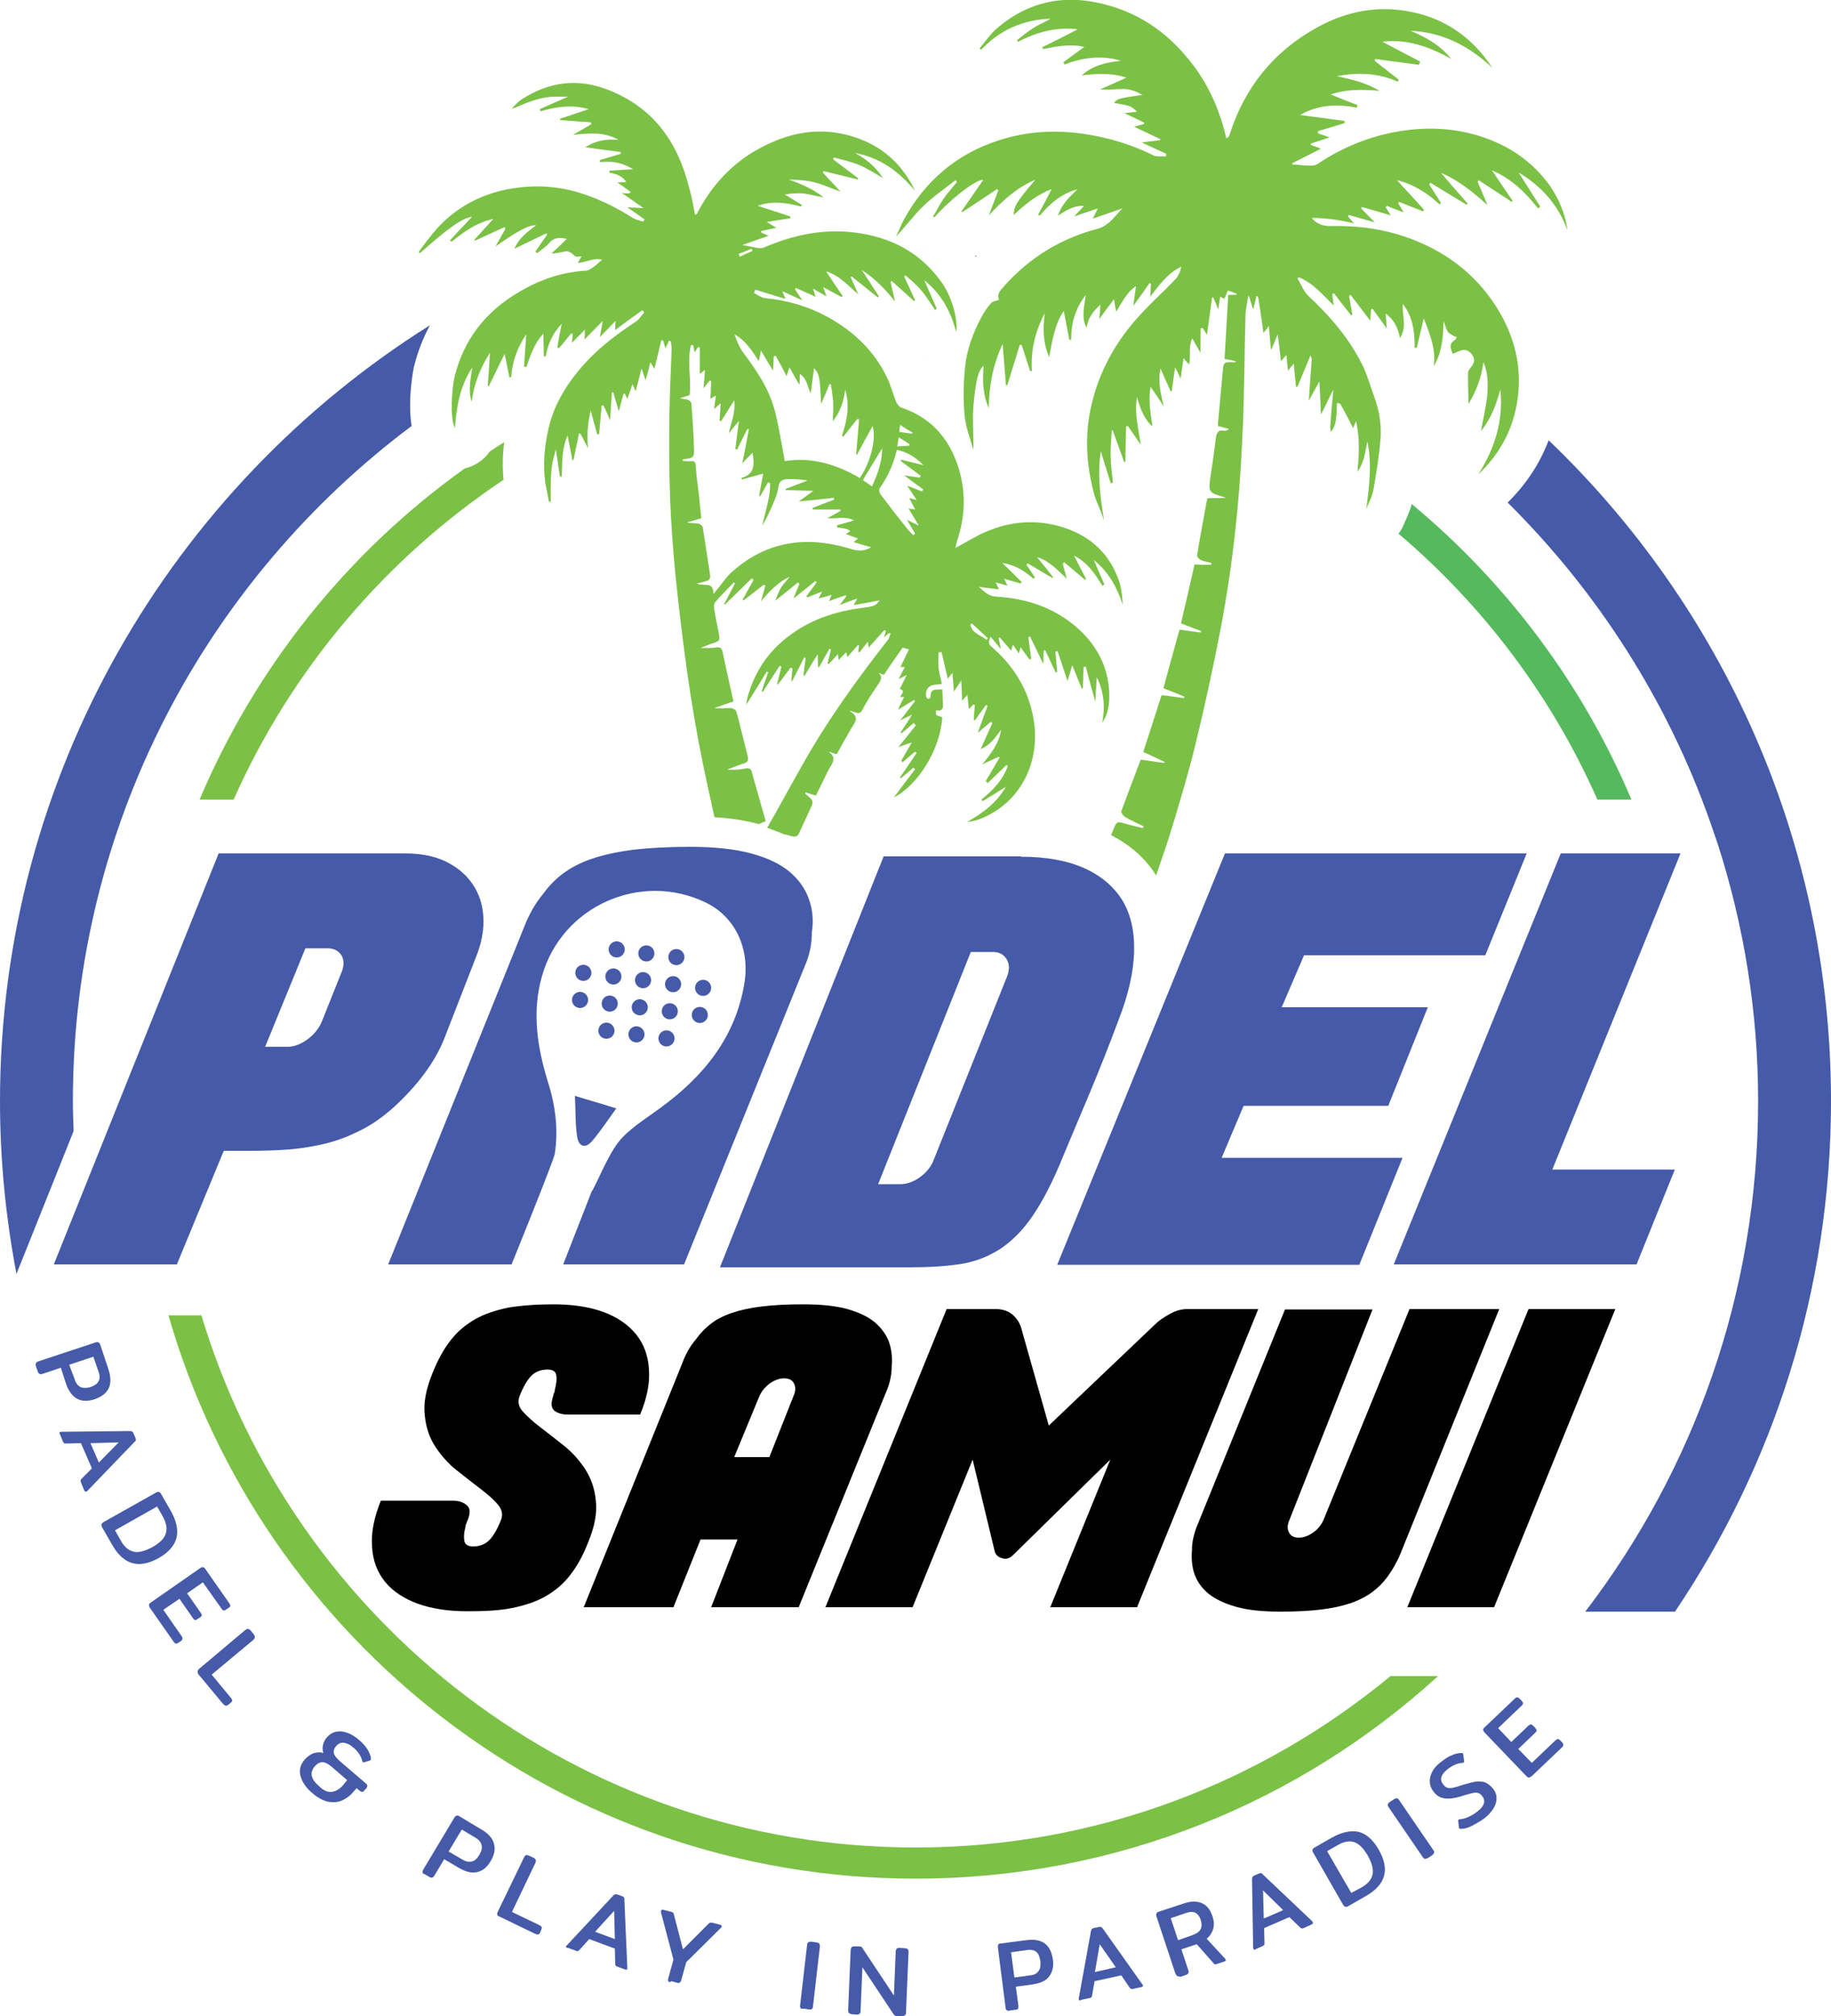
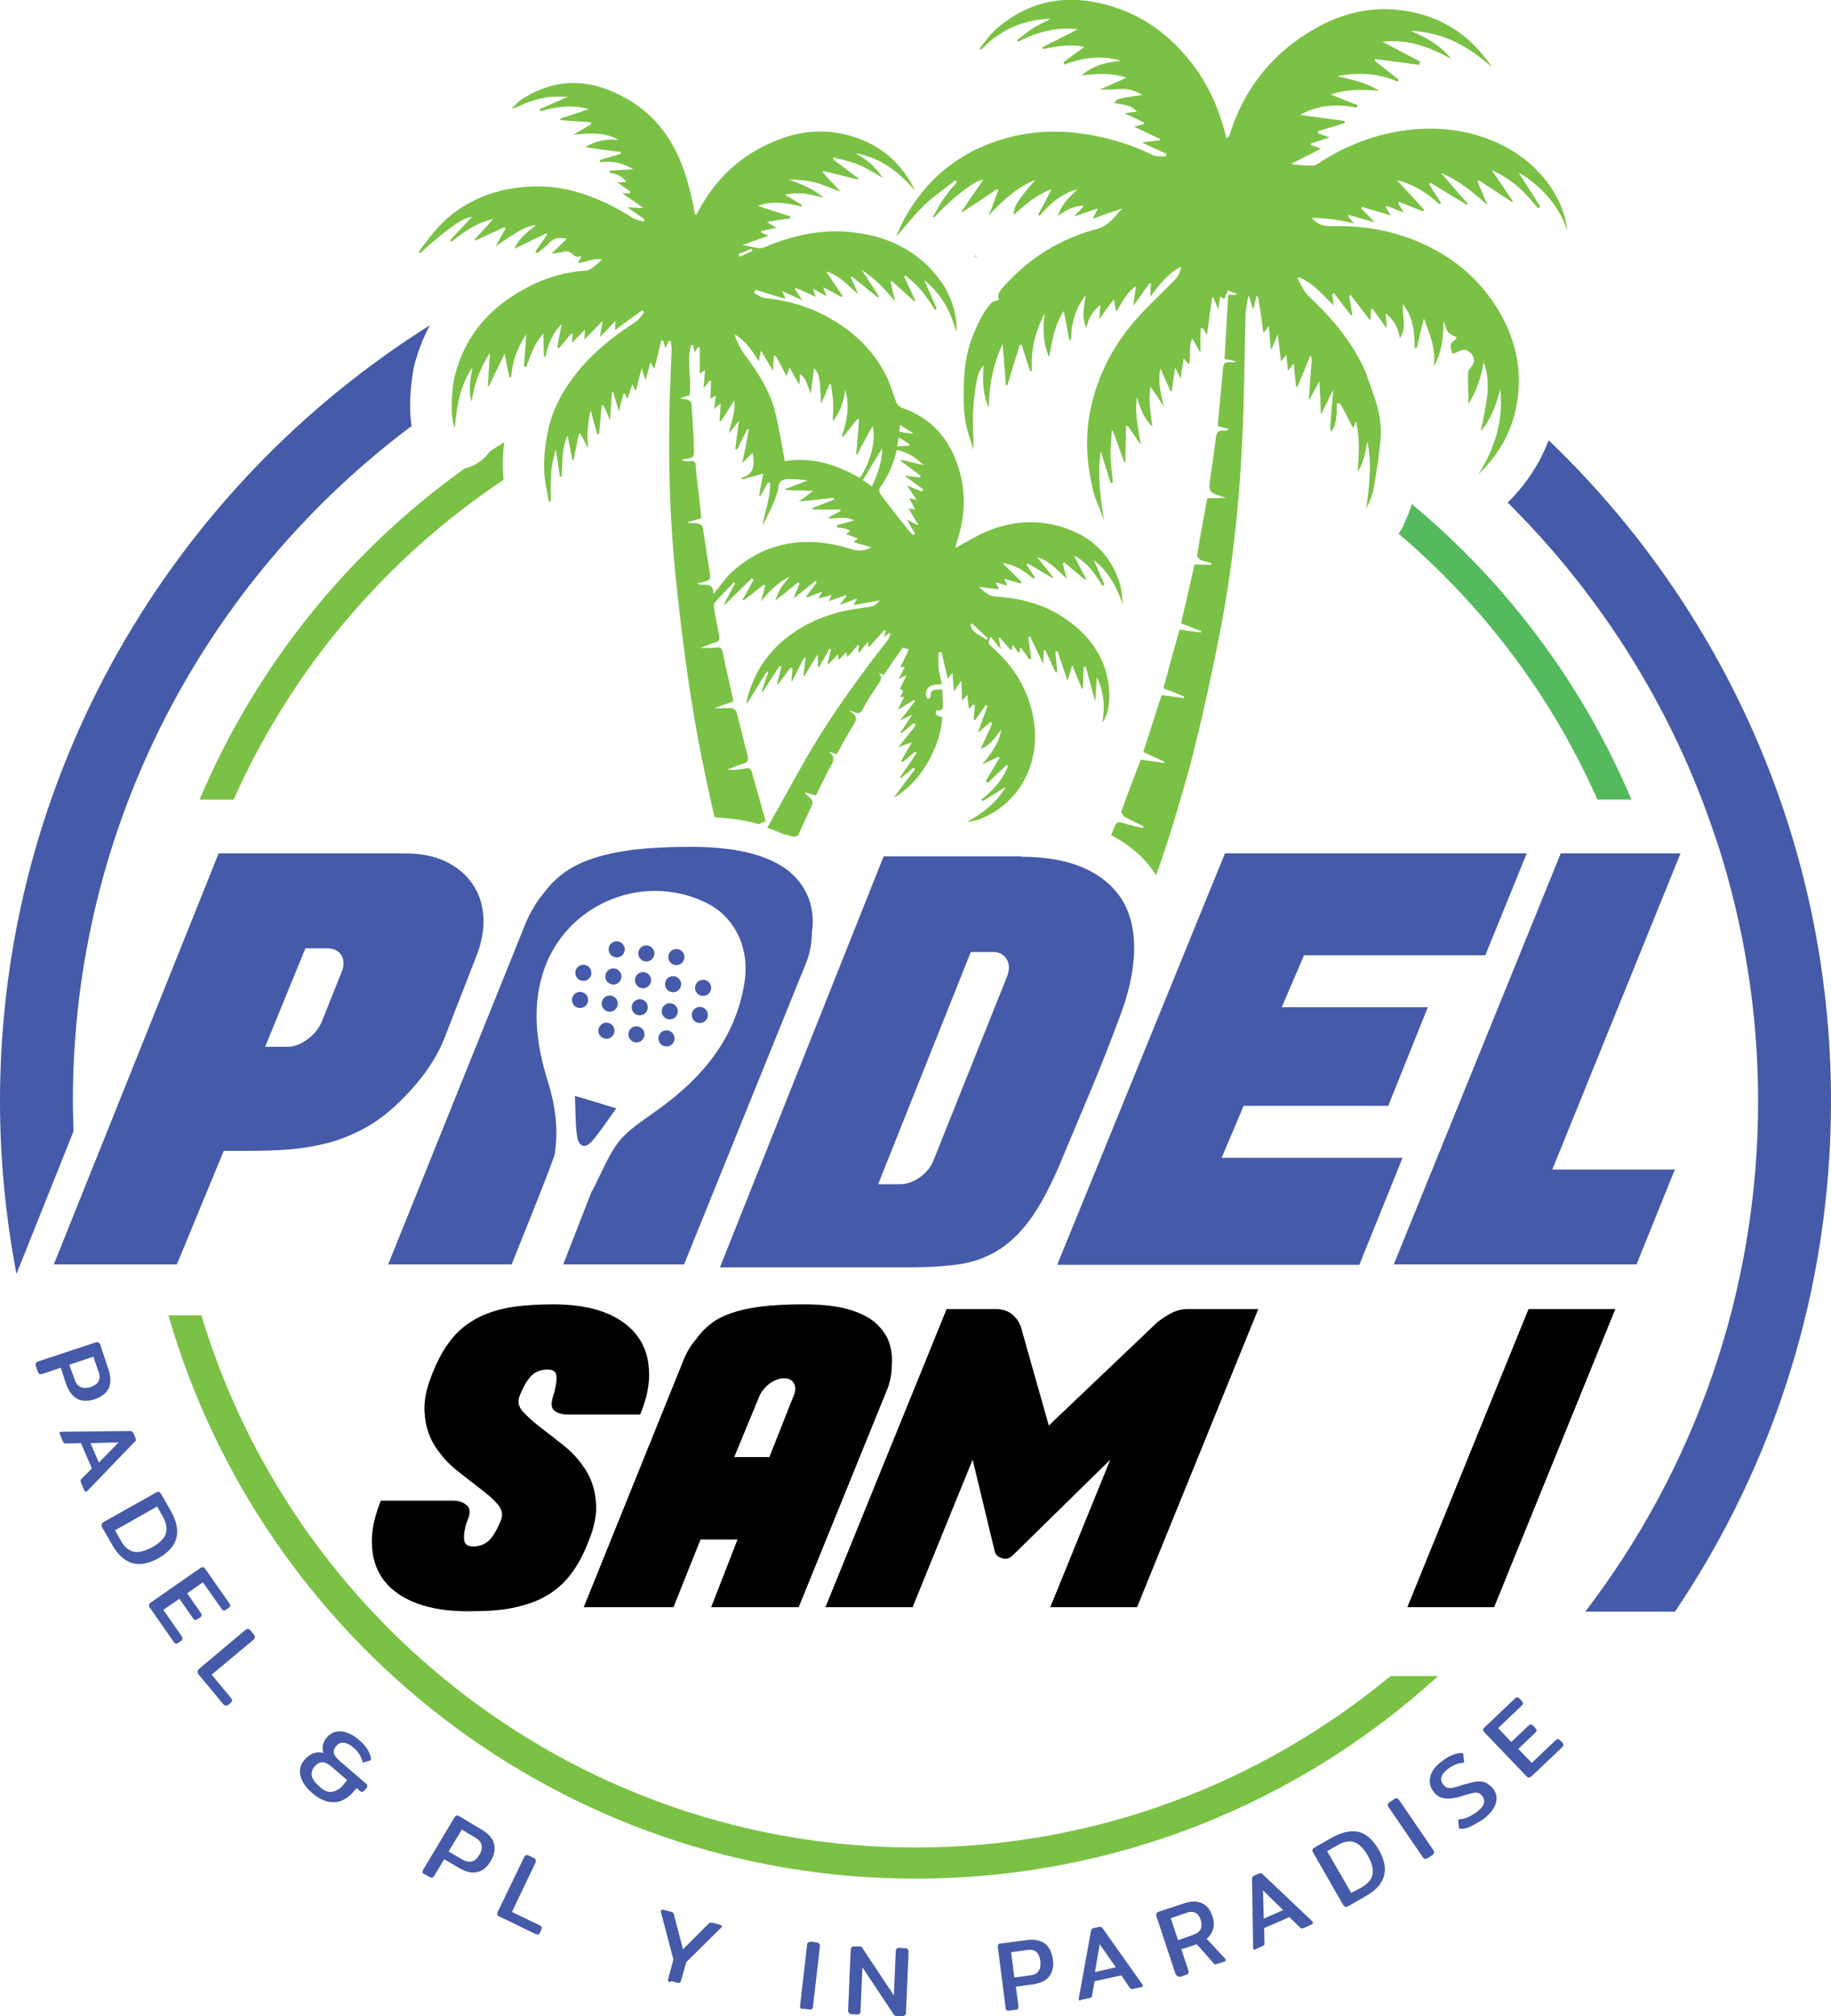
<svg xmlns="http://www.w3.org/2000/svg" version="1.1" id="Layer_1" x="0px" y="0px" viewBox="0 0 500 550.4" style="enable-background:new 0 0 500 550.4;" xml:space="preserve">
  <style type="text/css">
	.st0{fill:#475AA6;}
	.st1{fill:#7BC145;}
	.st2{fill:#455AA8;}
	.st3{fill:#55BA5D;}
</style>
  <g>
    <g>
      <path d="M151.1,356.1c5.3,0,9.9,0.7,13.7,2.1c3.8,1.4,6.8,3.5,8.9,6.1c2.1,2.6,3.3,5.8,3.5,9.5c0.3,3.7-0.5,7.9-2.4,12.4h-19.7    c-1.4,0-2.6-0.3-3.5-0.9c-0.9-0.6-1.2-1.7-0.8-3.2c0.1-0.3,0.1-0.6,0.2-0.8c0.1-0.2,0.1-0.5,0.2-0.8c0.2-0.3,0.3-0.6,0.3-1    c0.4-1.6,0.6-3,0.4-4c-0.1-1.1-1-1.6-2.4-1.6c-1.8,0-3.3,0.6-4.4,1.7c-1.1,1.1-2.2,3-3.2,5.5c-0.6,1.6-0.3,3,0.9,4.3    c1.2,1.3,2.8,2.8,4.8,4.3c2,1.5,4.1,3.2,6.4,5c2.3,1.8,4.2,4,5.8,6.4c1.6,2.5,2.6,5.3,2.9,8.6c0.4,3.3-0.3,7.1-2.1,11.4    c-1.4,3.6-3,6.5-4.9,8.9c-1.8,2.4-4.1,4.3-6.7,5.8c-2.6,1.5-5.7,2.5-9.1,3.2s-7.5,0.9-12.2,0.9c-5.3,0-9.9-0.7-13.7-2.1    c-3.8-1.4-6.8-3.4-8.9-6c-2.1-2.6-3.3-5.8-3.5-9.5c-0.3-3.7,0.5-7.9,2.4-12.6h19.6c1.6,0,2.9,0.4,3.9,1.3c1,0.8,1,2.3,0,4.5    c-0.1,0.3-0.2,0.6-0.3,0.8s-0.1,0.4-0.1,0.6c-0.4,1.5-0.5,2.7-0.3,3.8c0.2,1,1,1.5,2.4,1.5c1.8,0,3.3-0.6,4.4-1.7s2.2-3,3.2-5.5    c0.6-1.5,0.3-2.9-0.9-4.3c-1.2-1.4-2.8-2.8-4.8-4.3c-2-1.5-4.1-3.2-6.4-5c-2.3-1.8-4.2-4-5.8-6.4c-1.6-2.4-2.6-5.3-2.9-8.6    c-0.4-3.3,0.3-7.1,2.1-11.5c1.4-3.5,3-6.5,4.9-8.9c1.8-2.4,4.1-4.3,6.7-5.8c2.6-1.5,5.7-2.5,9.1-3.2    C142.4,356.4,146.5,356.1,151.1,356.1z" />
      <path d="M219.3,356.1c4.9,0,8.9,0.4,12.1,1.3c3.2,0.9,5.7,2.1,7.6,3.7c1.8,1.6,3.1,3.4,3.8,5.4c0.7,2.1,0.9,4.2,0.7,6.5    c0,2.1-0.4,4.1-1.1,6l-24.3,59.8h-23.9l7.2-18.5h-10.1l-7.4,18.5h-24.5l26.9-66.6c1-2.7,2.3-4.9,3.8-6.6c1.1-1.6,2.4-2.9,3.9-4.1    c1.5-1.2,3.4-2.2,5.7-3c2.3-0.8,5-1.4,8.2-1.8S214.9,356.1,219.3,356.1z M216.7,381.1c0.6-1.3,0.6-2.5,0.1-3.4    c-0.5-1-1.4-1.4-2.7-1.4c-1.3,0-2.6,0.5-3.9,1.4c-1.3,1-2.2,2.1-2.8,3.4l-6.9,16.7h9.6L216.7,381.1z" />
      <path d="M343.6,357.4l-33.1,81.4h-23.7l16.4-40.3l-26.5,26c-1,1-2,1.3-3.1,0.9c-1.1-0.3-1.8-1-2-2l-6-24.9l-16.4,40.3h-23.8    l33.1-81.4H272c1.9,0,3.5,0.6,4.7,1.7c1.2,1.1,2,2.5,2.4,4.3l7.3,25.8l29.1-27.7c1-1,2.4-1.9,4-2.8c1.6-0.9,3.2-1.3,4.7-1.3H343.6    z" />
-       <path d="M409.4,357.4L382.5,424c-0.5,1.3-1.1,2.4-1.7,3.5c-0.6,1.1-1.3,2.1-2,3.1c-1.1,1.5-2.4,2.8-4,4s-3.5,2.2-5.7,3    c-2.3,0.8-5,1.4-8.1,1.8c-3.2,0.4-6.9,0.6-11.3,0.6c-4.9,0-8.9-0.4-12.1-1.3c-3.2-0.9-5.7-2.1-7.6-3.6c-1.8-1.5-3.1-3.3-3.8-5.3    c-0.7-2-0.9-4.2-0.7-6.6c0-1,0.1-2.1,0.3-3c0.2-1,0.5-2,0.8-2.9l24.3-59.8h23.9L352.1,415c-0.6,1.3-0.6,2.5-0.1,3.4    c0.5,1,1.4,1.4,2.7,1.4c1.3,0,2.6-0.5,3.9-1.4s2.2-2.1,2.8-3.4l23.5-57.6H409.4z" />
      <path d="M408,438.8h-23.7l33.1-81.4h23.7L408,438.8z" />
    </g>
    <path class="st0" d="M266.7,69.9c-0.2-0.1-0.4-0.1-0.5-0.2c0,0,0,0,0,0c0.1,0.1,0.2,0.3,0.3,0.4C266.6,70,266.6,70,266.7,69.9z" />
    <path class="st1" d="M251.8,96.8c0,0.1,0.1,0.1,0.1,0.2c0,0,0,0,0.1,0C251.9,96.9,251.8,96.8,251.8,96.8z" />
    <g>
      <g>
        <circle class="st2" cx="159.3" cy="265.6" r="2.2" />
        <circle class="st2" cx="158.4" cy="273" r="2.2" />
        <circle class="st2" cx="168.4" cy="259.2" r="2.2" />
        <circle class="st2" cx="167.5" cy="266.6" r="2.2" />
        <circle class="st2" cx="166.5" cy="274" r="2.2" />
        <circle class="st2" cx="165.6" cy="281.4" r="2.2" />
        <circle class="st2" cx="176.5" cy="260.3" r="2.2" />
        <circle class="st2" cx="175.6" cy="267.6" r="2.2" />
        <circle class="st2" cx="174.7" cy="275" r="2.2" />
        <circle class="st2" cx="173.8" cy="282.4" r="2.2" />
        <circle class="st2" cx="184.7" cy="261.3" r="2.2" />
        <circle class="st2" cx="183.8" cy="268.7" r="2.2" />
        <circle class="st2" cx="182.9" cy="276.1" r="2.2" />
        <circle class="st2" cx="182" cy="283.5" r="2.2" />
        <circle class="st2" cx="192" cy="269.7" r="2.2" />
        <circle class="st2" cx="191.1" cy="277.1" r="2.2" />
      </g>
      <g>
        <path class="st2" d="M110.6,233c4.3,0,8,0.7,11.1,2.2c3.1,1.5,5.5,3.5,7.3,6.1c1.8,2.6,2.8,5.6,3,9.1c0.2,3.5-0.5,7.2-2.1,11.1     l-8.6,22.1c-2.4,6-6.6,11.8-12.4,17.4c-3.1,3-6.2,5.3-9.3,7c-3.2,1.7-6.5,3.1-9.9,4c-3.5,0.9-7,1.5-10.6,1.8     c-3.6,0.3-7.4,0.4-11.4,0.4h-6.6l-12.8,31H14.7l45-112.2H110.6z M93.2,265.6c0.8-1.8,0.8-3.4,0.1-4.7c-0.8-1.3-2.1-2-3.9-2h-6     l-11,26.9h6.1c1.8,0,3.6-0.7,5.4-2c1.8-1.3,3.1-2.9,3.9-4.7L93.2,265.6z" />
        <path class="st2" d="M457.4,319.2l-10.5,26h-66.3L426.2,233h32.7l-35,86.3H457.4z" />
        <path class="st2" d="M416.9,233l-11.3,27.8h-49.5L350,275h39.9l-10.8,26.9h-39.5l-6,14.2H383l-11.8,29.2h-82.5L334.5,233H416.9z" />
        <g>
          <path class="st2" d="M9.8,372.2c0.1-0.2,0.3-0.4,0.6-0.5l15.7-5.2c0.3-0.1,0.6-0.1,0.8,0c0.2,0.1,0.4,0.3,0.5,0.7l2.2,6.6      c0.7,2.1,0.7,3.9,0.1,5.2c-0.7,1.4-1.9,2.3-3.8,3c-1.9,0.6-3.5,0.6-4.8-0.1c-1.3-0.7-2.4-2.1-3.1-4.2l-1.4-4.3l-5,1.7      c-0.3,0.1-0.6,0.1-0.8,0c-0.2-0.1-0.4-0.3-0.5-0.7L9.8,373C9.7,372.6,9.7,372.4,9.8,372.2z M20.4,376.6c0.3,1.1,0.9,1.7,1.6,2.1      c0.7,0.3,1.6,0.3,2.7,0c1.1-0.4,1.9-0.9,2.2-1.6c0.4-0.7,0.4-1.6,0-2.6l-1.4-4.1l-6.6,2.2L20.4,376.6z" />
          <path class="st2" d="M16.4,391c0.1,0,0.2-0.1,0.4-0.1l18.5-0.2c0.3,0,0.5,0,0.7,0.1c0.1,0.1,0.3,0.2,0.4,0.4l0.6,1.4      c0.1,0.2,0.1,0.4,0.1,0.6c0,0.2-0.2,0.3-0.4,0.5l-12.8,13.3c-0.1,0.1-0.2,0.2-0.3,0.2c-0.3,0.1-0.4,0-0.6-0.3l-0.9-2.2      c-0.1-0.2-0.1-0.4-0.1-0.5c0-0.1,0.1-0.3,0.2-0.4l2.9-2.9l-3-6.9l-4.1,0.1c-0.2,0-0.4,0-0.5-0.1c-0.1-0.1-0.2-0.2-0.3-0.4      l-0.9-2.2C16.1,391.3,16.2,391.1,16.4,391z M27,399.3l5.4-5.5l-7.7,0.2L27,399.3z" />
          <path class="st2" d="M27.7,416.2c0.1-0.2,0.2-0.4,0.5-0.6l14.4-8.1c0.3-0.2,0.6-0.2,0.8-0.2c0.2,0.1,0.4,0.2,0.6,0.6l2.7,4.7      c1.5,2.7,2,5.1,1.5,7.2c-0.5,2.1-2.1,4-4.9,5.6c-5.4,3-9.6,1.8-12.7-3.7l-2.7-4.7C27.7,416.7,27.7,416.4,27.7,416.2z M33,420.6      c0.9,1.7,2.1,2.7,3.4,3c1.3,0.4,3.1-0.1,5.2-1.2c2.1-1.2,3.3-2.4,3.7-3.8c0.4-1.3,0.1-2.8-0.8-4.5l-1.6-2.8l-11.5,6.5L33,420.6z      " />
          <path class="st2" d="M40.7,438.1c0-0.2,0.2-0.4,0.5-0.6l13.5-9.4c0.3-0.2,0.5-0.3,0.8-0.2c0.2,0,0.4,0.2,0.6,0.5l6.5,9.3      c0.2,0.3,0.3,0.5,0.3,0.7c0,0.2-0.2,0.4-0.5,0.6l-0.6,0.4c-0.3,0.2-0.5,0.3-0.7,0.3c-0.2,0-0.4-0.2-0.6-0.5l-5.1-7.2l-4.3,3      l3.7,5.3c0.2,0.3,0.3,0.5,0.3,0.7c0,0.2-0.2,0.4-0.5,0.6l-0.6,0.4c-0.3,0.2-0.5,0.3-0.7,0.3c-0.2,0-0.4-0.2-0.6-0.5l-3.7-5.3      l-4.4,3l5,7.2c0.2,0.3,0.3,0.6,0.2,0.8c0,0.2-0.2,0.4-0.5,0.6l-0.6,0.4c-0.3,0.2-0.5,0.3-0.7,0.2c-0.2,0-0.4-0.2-0.6-0.5      l-6.5-9.3C40.7,438.6,40.7,438.3,40.7,438.1z" />
          <path class="st2" d="M54,456.2c0-0.2,0.2-0.4,0.4-0.6L67,445c0.3-0.2,0.5-0.3,0.7-0.3c0.2,0,0.5,0.2,0.7,0.4l0.9,1.1      c0.2,0.3,0.3,0.5,0.3,0.8c0,0.2-0.2,0.5-0.4,0.7l-11.4,9.5l5.3,6.4c0.2,0.3,0.3,0.5,0.3,0.7s-0.2,0.4-0.4,0.6l-0.6,0.5      c-0.3,0.2-0.5,0.3-0.7,0.3c-0.2,0-0.4-0.2-0.7-0.4l-6.9-8.3C54,456.7,53.9,456.5,54,456.2z" />
          <path class="st2" d="M82.1,485c-0.5-1.7-0.1-3.2,1.1-4.6c0.7-0.8,1.4-1.3,2.3-1.7c0.9-0.3,1.8-0.4,2.8-0.1      c-0.2-0.7-0.3-1.4-0.1-2.2c0.2-0.8,0.5-1.4,1-2c1.1-1.3,2.4-1.8,4-1.7c1.6,0.2,3.2,0.9,4.8,2.3c1.9,1.6,3,3.3,3.3,5      c0,0.2,0,0.4-0.1,0.5c0,0.1-0.1,0.1-0.3,0.2l-1.4,0.4c-0.2,0.1-0.3,0.1-0.4,0c-0.1-0.1-0.1-0.2-0.2-0.4c-0.3-1.2-1-2.4-2.3-3.5      c-1-0.9-1.9-1.3-2.7-1.4c-0.8-0.1-1.5,0.2-2.1,0.9c-0.6,0.7-0.8,1.4-0.6,2.1c0.2,0.6,0.8,1.3,1.7,2.1l7,6      c0.3,0.2,0.4,0.5,0.4,0.7c0,0.2-0.1,0.4-0.3,0.7l-0.5,0.5c-0.2,0.3-0.4,0.4-0.6,0.4c-0.2,0-0.4-0.1-0.7-0.3l-0.8-0.7l-1,1.1      c-0.9,1.1-2,1.8-3.1,2.3c-1.2,0.5-2.4,0.5-3.7,0.3c-1.3-0.3-2.7-1-4-2.1C83.7,488.3,82.6,486.7,82.1,485z M90.7,489.2      c1.1-0.2,2.2-0.8,3.2-2.1l0.9-1.1l-4.4-3.8c-0.9-0.7-1.7-1.1-2.4-1.1s-1.4,0.4-2.1,1.2c-1.4,1.7-1,3.5,1.3,5.4      C88.4,488.9,89.6,489.4,90.7,489.2z" />
          <path class="st2" d="M115.4,511.2c0-0.2,0-0.5,0.2-0.8l8.5-14.2c0.2-0.3,0.4-0.5,0.6-0.5c0.2-0.1,0.5,0,0.8,0.2l6,3.6      c1.9,1.1,3.1,2.5,3.4,3.9c0.4,1.5,0.1,3-0.9,4.7c-1,1.7-2.2,2.7-3.7,3c-1.5,0.4-3.2-0.1-5.1-1.2l-3.9-2.3l-2.7,4.5      c-0.2,0.3-0.4,0.5-0.6,0.5c-0.2,0.1-0.5,0-0.8-0.2l-1.2-0.7C115.6,511.6,115.4,511.4,115.4,511.2z M126.3,507.7      c1,0.6,1.8,0.7,2.6,0.5c0.8-0.2,1.4-0.8,2-1.8c0.6-1,0.8-1.9,0.6-2.7c-0.2-0.8-0.7-1.4-1.7-2l-3.7-2.2l-3.6,6L126.3,507.7z" />
          <path class="st2" d="M135.8,522.8c-0.1-0.2,0-0.5,0.1-0.8l7.2-14.9c0.1-0.3,0.3-0.5,0.5-0.6c0.2-0.1,0.5,0,0.8,0.1l1.3,0.6      c0.3,0.2,0.5,0.3,0.6,0.6c0.1,0.2,0,0.5-0.1,0.8l-6.4,13.4l7.5,3.6c0.3,0.2,0.5,0.3,0.6,0.5c0.1,0.2,0,0.5-0.1,0.8l-0.3,0.7      c-0.1,0.3-0.3,0.5-0.5,0.5c-0.2,0.1-0.5,0-0.8-0.1l-9.7-4.7C136.1,523.2,135.9,523,135.8,522.8z" />
-           <path class="st2" d="M154.6,531.4c0-0.1,0.1-0.2,0.2-0.3l12.6-13.5c0.2-0.2,0.4-0.4,0.5-0.4c0.2,0,0.3,0,0.6,0l1.4,0.5      c0.2,0.1,0.4,0.2,0.5,0.3c0.1,0.1,0.1,0.3,0.1,0.6l0.8,18.5c0,0.1,0,0.3,0,0.4c-0.1,0.3-0.3,0.3-0.6,0.2l-2.2-0.8      c-0.2-0.1-0.4-0.2-0.4-0.3c-0.1-0.1-0.1-0.3-0.1-0.5l-0.1-4.1l-7-2.6l-2.7,3c-0.2,0.2-0.3,0.2-0.4,0.3c-0.1,0-0.3,0-0.5-0.1      l-2.2-0.8C154.6,531.8,154.5,531.6,154.6,531.4z M167.9,529.4l-0.2-7.7l-5.2,5.7L167.9,529.4z" />
          <path class="st2" d="M182.5,540.9c-0.1-0.2-0.1-0.5,0-0.8l1.4-5.1l-3.4-12.9c0-0.1,0-0.3,0-0.4c0.1-0.3,0.3-0.4,0.6-0.3l2.3,0.6      c0.2,0.1,0.4,0.1,0.4,0.2c0.1,0.1,0.1,0.2,0.2,0.4l2.5,9.6l7-7c0.1-0.1,0.3-0.2,0.4-0.3c0.1,0,0.3,0,0.5,0l2.3,0.6      c0.3,0.1,0.4,0.3,0.4,0.5c0,0.1-0.1,0.2-0.2,0.3l-9.5,9.4l-1.4,5c-0.1,0.3-0.2,0.5-0.4,0.6c-0.2,0.1-0.5,0.1-0.8,0l-1.4-0.4      C182.8,541.3,182.6,541.1,182.5,540.9z" />
          <path class="st2" d="M218.6,548.2c-0.1-0.2-0.2-0.4-0.1-0.8l1.9-16.4c0-0.3,0.1-0.6,0.3-0.7c0.2-0.1,0.4-0.2,0.8-0.2l1.4,0.2      c0.4,0,0.6,0.2,0.8,0.3c0.1,0.2,0.2,0.4,0.2,0.8l-1.9,16.4c0,0.3-0.1,0.6-0.3,0.7c-0.2,0.1-0.4,0.2-0.8,0.1l-1.4-0.2      C219,548.5,218.7,548.4,218.6,548.2z" />
          <path class="st2" d="M231.8,549.6c-0.1-0.2-0.2-0.4-0.2-0.7l0.7-16.5c0-0.3,0.1-0.6,0.3-0.8c0.2-0.2,0.4-0.2,0.8-0.2l1.2,0      c0.3,0,0.5,0.1,0.6,0.1c0.1,0.1,0.3,0.2,0.4,0.5l8.5,12.8l0.5-12c0-0.3,0.1-0.6,0.3-0.8c0.2-0.2,0.4-0.2,0.8-0.2l1.4,0.1      c0.4,0,0.6,0.1,0.8,0.3c0.2,0.2,0.2,0.4,0.2,0.8l-0.7,16.5c0,0.3-0.1,0.6-0.3,0.7c-0.2,0.2-0.4,0.2-0.8,0.2l-1.3,0      c-0.3,0-0.4,0-0.6-0.1c-0.1-0.1-0.3-0.2-0.4-0.4l-8.5-12.8l-0.5,12c0,0.3-0.1,0.6-0.3,0.7c-0.2,0.2-0.4,0.2-0.8,0.2l-1.4-0.1      C232.2,549.8,232,549.7,231.8,549.6z" />
          <path class="st2" d="M274.9,548.8c-0.2-0.1-0.3-0.4-0.3-0.7l-2.1-16.4c0-0.3,0-0.6,0.1-0.8c0.1-0.2,0.4-0.3,0.7-0.3l6.9-0.9      c2.2-0.3,3.9,0,5.1,0.9c1.2,0.9,1.9,2.3,2.2,4.3c0.3,1.9-0.1,3.5-1,4.7c-0.9,1.2-2.5,1.9-4.7,2.2l-4.4,0.6l0.7,5.2      c0,0.3,0,0.6-0.1,0.8c-0.1,0.2-0.4,0.3-0.8,0.3l-1.4,0.2C275.3,549,275.1,549,274.9,548.8z M281.3,539.3      c1.1-0.1,1.9-0.5,2.3-1.2c0.5-0.6,0.6-1.5,0.5-2.7c-0.2-1.2-0.5-2-1.1-2.5c-0.6-0.5-1.5-0.7-2.6-0.5l-4.3,0.6l0.9,6.9      L281.3,539.3z" />
          <path class="st2" d="M294.6,545.9c0-0.1,0-0.2,0-0.4l3.3-18.2c0.1-0.3,0.1-0.5,0.2-0.6c0.1-0.1,0.3-0.2,0.5-0.3l1.5-0.3      c0.2-0.1,0.4,0,0.6,0c0.1,0.1,0.3,0.2,0.5,0.5l10.7,15.1c0.1,0.1,0.1,0.2,0.2,0.3c0.1,0.3-0.1,0.4-0.4,0.5l-2.3,0.5      c-0.2,0-0.4,0.1-0.5,0c-0.1,0-0.2-0.2-0.4-0.3l-2.3-3.4l-7.3,1.6l-0.7,4c0,0.2-0.1,0.4-0.2,0.4c-0.1,0.1-0.2,0.2-0.5,0.2      l-2.3,0.5C294.9,546.3,294.7,546.2,294.6,545.9z M304.7,537.1l-4.4-6.3l-1.3,7.6L304.7,537.1z" />
          <path class="st2" d="M321.5,539.5c-0.2-0.1-0.3-0.3-0.5-0.6l-5.2-15.7c-0.1-0.3-0.1-0.6,0-0.8c0.1-0.2,0.3-0.4,0.7-0.5l6.7-2.2      c2-0.7,3.7-0.7,5-0.1c1.4,0.6,2.3,1.8,2.9,3.6c0.4,1.2,0.5,2.3,0.2,3.4c-0.3,1-0.9,2-1.8,2.7l5,5.4c0.1,0.1,0.1,0.2,0.2,0.3      c0.1,0.3,0,0.4-0.3,0.5l-2.1,0.7c-0.2,0.1-0.4,0.1-0.5,0.1c-0.1,0-0.3-0.1-0.4-0.3l-4.6-5.2l-4.2,1.4l1.9,5.7      c0.1,0.3,0.1,0.6,0,0.8c-0.1,0.2-0.3,0.4-0.7,0.5l-1.4,0.5C322,539.6,321.7,539.6,321.5,539.5z M325.4,528.4      c1.2-0.4,2-0.9,2.4-1.6c0.4-0.7,0.4-1.5,0.1-2.6c-0.3-1-0.9-1.7-1.5-2c-0.7-0.3-1.5-0.3-2.6,0.1l-4.1,1.4l2,6L325.4,528.4z" />
          <path class="st2" d="M342.3,532.1c0-0.1-0.1-0.2-0.1-0.4l-0.3-18.5c0-0.3,0-0.5,0.1-0.7c0.1-0.1,0.2-0.3,0.4-0.4l1.4-0.6      c0.2-0.1,0.4-0.1,0.6-0.1c0.1,0,0.3,0.2,0.5,0.4l13.4,12.7c0.1,0.1,0.2,0.2,0.2,0.3c0.1,0.3,0,0.4-0.3,0.6l-2.2,1      c-0.2,0.1-0.4,0.1-0.5,0.1c-0.1,0-0.3-0.1-0.4-0.2l-3-2.9l-6.9,3l0.1,4.1c0,0.2,0,0.4-0.1,0.5c-0.1,0.1-0.2,0.2-0.4,0.3l-2.2,1      C342.6,532.4,342.4,532.4,342.3,532.1z M350.4,521.5l-5.5-5.4l0.2,7.7L350.4,521.5z" />
          <path class="st2" d="M367.4,520.6c-0.2-0.1-0.4-0.2-0.6-0.5l-8.2-14.3c-0.2-0.3-0.2-0.6-0.2-0.8c0.1-0.2,0.2-0.4,0.6-0.6      l4.7-2.7c2.7-1.5,5.1-2,7.2-1.6c2.1,0.5,4,2.1,5.6,4.9c3.1,5.4,1.9,9.6-3.6,12.7l-4.7,2.7C367.9,520.6,367.7,520.6,367.4,520.6z       M371.8,515.3c1.7-1,2.7-2.1,3-3.5c0.3-1.3-0.1-3.1-1.3-5.2c-1.2-2.1-2.5-3.3-3.8-3.7c-1.3-0.4-2.8-0.1-4.5,0.9l-2.8,1.6      l6.6,11.4L371.8,515.3z" />
          <path class="st2" d="M389.1,507.5c-0.2,0-0.4-0.2-0.6-0.5l-9.3-13.6c-0.2-0.3-0.3-0.5-0.2-0.8c0-0.2,0.2-0.4,0.5-0.6l1.2-0.8      c0.3-0.2,0.6-0.3,0.8-0.2c0.2,0,0.4,0.2,0.6,0.5l9.3,13.6c0.2,0.3,0.3,0.5,0.2,0.7c0,0.2-0.2,0.4-0.5,0.7l-1.2,0.8      C389.5,507.4,389.3,507.5,389.1,507.5z" />
          <path class="st2" d="M402.1,498.4c-1.1,0.6-2.2,0.9-3.1,0.9c-0.3,0-0.5,0-0.5-0.1c-0.1-0.1-0.1-0.2-0.1-0.3l-0.2-1.7      c0-0.2,0-0.3,0.1-0.4c0.1-0.1,0.2-0.1,0.4-0.1c0.8-0.1,1.6-0.3,2.4-0.7c0.8-0.4,1.6-0.8,2.3-1.4c1-0.8,1.6-1.5,1.8-2.2      c0.2-0.7,0.1-1.4-0.5-2.1c-0.3-0.4-0.7-0.7-1.1-0.8c-0.4-0.1-0.8-0.1-1.3,0c-0.5,0.1-1.3,0.3-2.3,0.6l-0.6,0.2      c-1.2,0.4-2.3,0.6-3.1,0.7c-0.9,0.1-1.7,0.1-2.6-0.2c-0.8-0.2-1.6-0.8-2.2-1.6c-1-1.3-1.3-2.7-0.9-4.2c0.4-1.5,1.4-2.9,3.1-4.1      c1-0.8,1.9-1.4,2.8-1.7c0.9-0.4,1.7-0.6,2.5-0.6c0.3,0,0.5,0,0.5,0.2c0.1,0.1,0.1,0.2,0.1,0.3l0.2,1.7c0,0.2,0,0.3-0.1,0.4      c-0.1,0-0.2,0.1-0.4,0.1c-1.4,0.1-2.7,0.7-4.1,1.8c-0.9,0.7-1.4,1.4-1.6,2.1c-0.2,0.7,0,1.4,0.6,2.1c0.3,0.4,0.7,0.7,1.1,0.8      c0.4,0.1,0.9,0.1,1.4,0c0.5-0.1,1.3-0.3,2.4-0.7l0.7-0.2c1.4-0.4,2.5-0.7,3.3-0.8c0.9-0.1,1.7,0,2.4,0.2      c0.7,0.3,1.4,0.8,2.1,1.6c1,1.2,1.3,2.5,0.9,4c-0.4,1.4-1.4,2.8-3.1,4.2C404.3,497.2,403.2,497.8,402.1,498.4z" />
          <path class="st2" d="M417.5,485.3c-0.2,0-0.4-0.1-0.7-0.4l-11.4-11.9c-0.2-0.3-0.4-0.5-0.4-0.7c0-0.2,0.1-0.5,0.4-0.7l8.2-7.8      c0.3-0.3,0.5-0.4,0.7-0.4c0.2,0,0.4,0.1,0.7,0.4l0.5,0.5c0.2,0.3,0.4,0.5,0.4,0.7c0,0.2-0.1,0.4-0.4,0.7l-6.4,6.1l3.6,3.8      l4.6-4.4c0.3-0.2,0.5-0.4,0.7-0.4c0.2,0,0.4,0.1,0.7,0.4l0.5,0.5c0.2,0.3,0.4,0.5,0.4,0.7c0,0.2-0.1,0.4-0.4,0.7l-4.6,4.4      l3.7,3.8l6.4-6.1c0.3-0.2,0.5-0.4,0.7-0.4c0.2,0,0.4,0.1,0.7,0.4l0.5,0.5c0.2,0.2,0.3,0.5,0.3,0.7c0,0.2-0.1,0.4-0.4,0.7      l-8.2,7.8C417.9,485.2,417.7,485.3,417.5,485.3z" />
        </g>
        <path class="st2" d="M278.8,233.9c6.7,0,12.4,1,17,3c4.6,2,8.1,4.9,10.5,8.6c2.4,3.8,3.5,8.5,3.4,14c-0.1,5.6-1.5,12-4.3,19.1     c-2.6,7-5.2,13.5-7.7,19.5c-2.5,6-5,11.8-7.4,17.6c-2.7,6.7-5.5,12.1-8.2,16.1c-2.7,4-5.8,7.1-9,9.2c-3.3,2.1-6.9,3.5-10.8,4.1     c-4,0.6-8.6,0.9-13.9,0.9h-51.8l44.7-112.2H278.8z M275,266.6c0.7-1.8,0.7-3.4-0.1-4.7c-0.8-1.3-2-2-3.7-2h-6.1l-25.3,63.4h6.1     c1.7,0,3.5-0.6,5.3-1.9c1.8-1.3,3.1-2.9,3.8-4.8L275,266.6z" />
        <g>
          <path class="st2" d="M157.6,310.3c0.4,2.7,2.2,3.5,4.2,1.1c2.2-2.6,4.1-5.5,6.5-8.8c-3.9-1.2-7.3-2.2-11.3-3.4      C157.2,303.7,157.1,307.1,157.6,310.3z" />
          <path class="st2" d="M220.9,245.5c-1-2.8-2.7-5.3-5.3-7.5c-2.5-2.1-6-3.8-10.5-5c-4.4-1.2-10-1.8-16.7-1.8      c-6,0-11.2,0.3-15.6,0.8c-4.4,0.6-8.1,1.4-11.3,2.5c-3.2,1.1-5.8,2.5-7.9,4.1c-2.1,1.6-3.9,3.5-5.4,5.6c-2,2.4-3.8,5.5-5.2,9.2      L106,345.2h33.7c0,0,11.6-28.6,11.8-30.2c1-6.6,0.2-13.1-1.9-19.7c-2.9-9.4-4.4-19.1-1.6-28.8c5.4-19.1,26.9-28.7,44.7-20.1      c7.9,3.8,12.1,12.3,10.6,21.9c-2.4,14.9-11.2,25.6-23,34.2c-3.5,2.6-7.3,4.9-10.3,8c-3.3,3.4-5.9,10.1-8.1,14.3      c-0.1,0.2-0.2,0.3-0.3,0.4l-7.8,20h33l33.4-82.5c1-2.6,1.5-5.4,1.5-8.2C222.2,251.3,221.9,248.3,220.9,245.5z" />
        </g>
        <path class="st2" d="M112.4,116.3c-1.2-7.5,0.6-15.9,0.6-16c1-4.1,2.5-8,4.4-11.5C47,133,0,211.5,0,300.7     c0,16.1,1.6,31.9,4.5,47.1l15.6-39c-0.1-2.7-0.2-5.4-0.2-8.2C19.9,225.3,56.3,158.3,112.4,116.3z" />
        <path class="st2" d="M469.1,230.5c7.1,22.1,11,45.7,11,70.1c0,52.4-17.6,100.7-47.2,139.4h24.5c26.9-39.9,42.6-87.8,42.6-139.4     c0-70.8-29.6-134.9-77.1-180.4c-2.4,6.3-6.1,12-11.2,17c24.5,24.3,43.6,54,55.3,87.2L469.1,230.5z" />
      </g>
    </g>
    <path class="st3" d="M436.2,218.3h9.3c-13.3-31.5-34-59.1-60-80.7c-0.5,2-1.3,3.6-1.9,5l-0.4,0.9c-0.3,0.8-0.8,1.5-1.3,2.2   C405.1,165.4,423.8,190.2,436.2,218.3z" />
    <g>
      <g>
        <path class="st1" d="M128.9,59.2c-1.9,2-4,4.2-6,6.4c0.1,0.1,0.3,0.3,0.4,0.4c3.4-2.7,6.9-5.3,11.4-6.2c-1.7,1.9-3.5,3.8-5.2,5.7     c0.1,0.1,0.2,0.1,0.2,0.2c2.7-1.2,5.4-2.5,8.1-3.7c0.1,0.2,0.1,0.3,0.2,0.5c-0.9,1.6-1.8,3.2-2.7,4.8c5.8-4.1,9-5.9,11.1-5.8     c-2.4,1.8-4.8,3.6-5.9,6.4c2.9-1.4,5.8-2.8,8.7-4.2c0.1,0.1,0.1,0.2,0.2,0.4c-1.1,1.5-2.2,3.1-3.2,4.6c0.2,0.1,0.3,0.3,0.5,0.4     c1.1-0.9,2.4-1.7,3.3-2.8c1.3-1.5,2.8-1.5,4.8-1.1c-1.5,1.5-2.9,2.8-4.2,4c1.5,0,2.7-0.4,4-0.6c0.4-0.1,0.9,0.2,1.3,0.4     c0.5,0.3,0.8,0.8,1.3,1c0.4,0.2,1,0,1.6,0c-0.4,0.7-0.7,1.2-1,1.8c2.3-0.2,4.4-1.5,6.6-0.9c-0.8,0.7-1.4,1.3-2.2,1.9     c-0.7,0.5-1.5,1.1-2.3,1.1c-6.6,0.4-12.6,2.5-18.3,5.9c-9,5.3-15,12.9-17.5,23.2c-0.7,3.1-1.3,11,0.1,13.9     c0.5-5.9,1.4-11.6,4.8-16.6c-0.5,3.1-1.2,6.3-0.2,9.4c0.6-4.7,2.2-9,5-13.4c-0.2,3.4-0.4,6.2-0.6,9.1c0.1,0,0.2,0,0.3,0     c1.4-2.8,2.7-5.6,4.3-8.8c0.5,2.5,0.9,4.5,1.3,6.4c0.2,0,0.3,0,0.5-0.1c0.3-4.2,1.6-7.9,4.1-11.6c-0.2,3.1-0.4,6-0.6,8.8     c0.2,0,0.4,0.1,0.6,0.1c1.2-3.1,2.1-6.4,4.7-9.1c0,2.3,0.1,4.3,0.1,6.2c0.2,0,0.3,0,0.5,0c0.6-3.3,1.9-6.3,4.4-8.9     c-0.5,2.4-0.9,4.4-1.2,6.5c0.2,0,0.3,0.1,0.5,0.1c1.1-1.3,2.2-2.6,3.3-4c0.1,0.1,0.3,0.2,0.4,0.2c-0.1,0.7-0.1,1.4-0.2,2.4     c1.2-1.3,2.3-2.3,3.5-3.6c0,1.1,0,1.8-0.1,2.7c1.7-1.7,3.2-3.3,5-5.1c-0.3,1.6-0.5,2.8-0.8,4.4c1.6-1.6,2.8-2.8,4.3-4.4     c-0.1,1.2-0.1,1.9-0.1,2.5c2.5-1.9,5-3.7,7.4-5.4c0.2,0.2,0.4,0.4,0.5,0.6c-0.8,0.9-1.4,2-2.4,2.6c-5.8,3.8-11.2,8-15.6,13.4     c-3.7,4.5-6.6,9.5-8,15.2c-1.2,5-1.7,10.1-1,15.3c0.3,1.7,0.7,3.5,1,5.2c0.2,0,0.3-0.1,0.5-0.1c0-1.6-0.1-3.2,0-4.8     c0-1.6,0.1-3.2,0.3-4.8c0.2-1.5,0.7-3,1.1-4.6c0.4,2.6,0.7,5,1.1,7.4c0.2,0,0.4,0,0.5,0c0.2-3.7-0.1-7.4,1.6-11.2     c0.5,2.5,0.9,4.6,1.3,6.7c0.1,0,0.2,0,0.3,0c0.5-2.4,1-4.8,1.5-7.2c0.1,0,0.3,0,0.4,0c0.7,1.3,1.4,2.7,2.1,4     c-0.4-3.5-0.1-6.9,0.7-10.4c0.6,2.4,1.2,4.5,1.8,6.6c0.2,0,0.4-0.1,0.5-0.1c0.2-2.6,0.5-5.2,0.7-7.8c0.2,0,0.3,0,0.5,0     c0.6,1.3,1.2,2.5,1.8,4.1c0.2-2.8,0.3-5.3,0.5-7.7c0.1,0,0.3,0,0.4,0.1c0.4,1.5,0.9,3.1,1.5,5.1c0.5-2,0.9-3.5,1.3-4.9     c0.1,0,0.3,0.1,0.4,0.1c0.2,0.4,0.3,0.9,0.6,1.4c0.5-1.3,0.9-2.5,1.4-4c0.4,0.8,0.6,1.3,0.9,1.9c0.6-2.2,1-4,1.6-6.2     c0.5,1.4,0.7,2.1,1.1,3.2c0.5-1.8,0.9-3.2,1.3-4.9c0.5,0.8,0.7,1.2,1.1,1.8c0.7-2.8,1.3-5.3,1.9-7.8c0.2,0,0.3,0.1,0.5,0.1     c0.2,0.7,0.4,1.3,0.6,2.1c0.4-0.8,0.7-1.4,1-2.1c0.2,0.1,0.3,0.1,0.5,0.2c0.1,0.8,0.2,1.5,0.2,2.3c-0.2,5.7-0.5,11.5-0.6,17.2     c-0.1,7.9-0.1,15.9,0.2,23.8c0.3,7,0.8,14,1.5,21c0.9,8.6,1.9,17.1,3.1,25.7c1.2,8.4,2.6,16.8,4.3,25.1c1,4.9,2.1,9.8,3.2,14.8     c4.6,0.3,8.6,0.9,12.1,1.9c0,0,0,0,0,0c0.6-0.3,1.2-0.5,1.9-0.8c-1.1-3.8-2.2-7.7-3.3-11.6c-0.1-0.5-0.3-1-0.4-1.5     c-0.2-1.1-0.7-1.5-1.8-1.3c-1.6,0.3-3.3,0.5-5,0.3c1.5-0.6,3.1-1.2,4.6-1.7c1-0.3,1.2-0.9,1-1.9c-1.1-4.1-2-8.2-3.1-12.2     c-0.1-0.5-1.1-1-1.7-1c-1.4,0-2.8,0.2-4.3,0c1.7-0.6,3.5-1.2,5.2-1.8c-1-4.5-2-8.8-2.9-13.2c-0.2-1.1-0.5-1.8-2-1.5     c-1.1,0.2-2.3,0.1-4.1,0.1c1.3-0.5,2-0.8,2.8-1.1c2.5-0.8,2.6-0.7,2.1-3.3c-0.4-2.2-0.9-4.3-1.2-6.5c-0.1-0.5,0-1.3,0.3-1.6     c1.6-1.9,3.4-3.6,5.1-5.4c0.1,0.1,0.2,0.2,0.3,0.3c-1,1.9-2,3.8-3,5.7c0.1,0,0.2,0,0.2,0.1c2.5-2.4,4.9-4.8,7.4-7.2     c0.2,0.1,0.3,0.3,0.5,0.4c-1,1.8-2,3.6-3,5.4c0.1,0.1,0.2,0.2,0.3,0.2c1.8-1.4,3.6-2.8,5.5-4.3c0.1,0.1,0.2,0.2,0.4,0.3     c-0.4,1.4-0.8,2.8-1.2,4.3c2.3-2.9,5.3-5.7,7.8-6.7c-0.8,1.1-1.7,1.9-2.3,2.9c-0.6,1-1,2.1-1.6,3.6c2.3-1.8,4.3-3.4,6.2-5     c0.1,0.1,0.3,0.3,0.4,0.4c-0.5,1.3-1.1,2.6-1.6,4c2.1-1.7,4-3.2,6-4.8c0.1,0.1,0.2,0.3,0.3,0.4c-0.9,1.3-1.9,2.5-2.8,3.8     c0.1,0.1,0.2,0.2,0.3,0.3c1.2-0.5,2.4-1,4-1.6c-0.4,0.8-0.6,1.2-1,1.9c1.3-0.3,2.3-0.6,3.6-1c-0.3,0.7-0.5,1.1-0.7,1.7     c1.6-0.6,3.1-1.1,4.6-1.6c0,0.1,0.1,0.2,0.1,0.3c-0.5,0.7-1.1,1.4-1.8,2.4c1.7-0.7,3-1.2,4.8-1.8c-0.4,0.8-0.7,1.2-1,1.8     c2.4-0.4,4.6-0.8,7.1-1.3c-1.1,1.6-1.8,1.7-5,2.1c-8.6,1.1-16.3,4.1-22.7,10.1c-4.2,4-6.9,8.9-8.4,14.4c-0.1,0.5-0.2,1.1-0.3,1.9     c2-3.2,3.8-6.1,5.6-9.1c0.1,0.1,0.2,0.2,0.4,0.2c-0.6,1.7-1.2,3.4-1.8,5.2c0.1,0.1,0.2,0.1,0.3,0.2c1.5-2.4,3.1-4.8,4.6-7.1     c0.2,0.1,0.3,0.1,0.5,0.2c-0.4,1.6-0.8,3.2-1.2,4.8c0.1,0,0.1,0.1,0.2,0.1c1.2-1.5,2.3-3.1,3.5-4.6c0.2,0.1,0.3,0.1,0.5,0.2     c-0.1,1.1-0.2,2.3-0.3,3.4c0.1,0,0.1,0.1,0.2,0.1c1.1-2.2,2.2-4.3,3.3-6.5c0.1,0,0.3,0.1,0.4,0.1c-0.2,1.6-0.4,3.2-0.6,4.8     c0.1,0,0.2,0.1,0.3,0.1c1.1-1.8,2.2-3.7,3.6-5.9c0,1.6,0.1,2.5,0.1,3.5c0.1,0,0.2,0,0.3,0c0.9-1.7,1.9-3.3,2.8-5     c0.1,0.1,0.2,0.1,0.4,0.2c-0.3,1.3-0.6,2.5-0.9,3.8c0.1,0.1,0.2,0.1,0.3,0.2c0.8-0.8,1.6-1.7,2.5-2.7c0.1,0.6,0.1,1,0.2,1.6     c0.7-0.7,1.3-1.4,2.1-2.1c0.1,0.5,0.2,0.8,0.3,1.3c1-1.2,2-2.3,2.9-3.3c0.1,0,0.2,0.1,0.3,0.1c-0.1,0.6-0.2,1.2-0.2,1.8     c0.1,0,0.2,0.1,0.3,0.1c0.7-0.9,1.4-1.8,2.3-2.9c0.1,0.6,0.1,1,0.2,1.6c1.5-1.7,2.9-3.2,4.3-4.8c0.1,0.1,0.3,0.2,0.4,0.3     c-0.1,0.5-0.3,0.9-0.5,1.7c0.6-0.5,1-0.9,1.4-1.2c0.1,0.1,0.3,0.1,0.4,0.2c-0.3,0.6-0.4,1.4-0.9,1.9c-8.2,10.5-16,21.3-22.6,32.9     c-3.3,5.8-6.5,11.7-9.8,17.5c-0.1,0.2-0.3,0.5-0.4,0.7c1.7,0.6,3.2,1.2,4.7,1.8c0.9,0.1,1.7,0.5,2.5,0.6c0.5,0.1,1.3-0.3,1.4-0.7     c1-2.1,1.9-4.2,2.9-6.3c1.3-2.7,1.3-2.7-1-4.6c-0.1,0,0-0.2-0.1-0.5c1,0.3,1.8,0.6,2.9,0.9c1.1-2.3,2.3-4.6,3.4-6.9     c0.9-1.7,2.6-3.4,0-5.1c0.8,0.2,1.5,0.5,2.3,0.7c1.3-2.4,2.6-4.7,4-7.1c0.9-1.5,2.5-3.1-0.6-4.7c1.6,0,2.6,1.5,3.6-0.3     c1.3-2.6,3-5,4.6-7.4c0.6-0.9,0.8-1.8-0.2-2.7c0.5,0.2,1,0.4,1.5,0.5c1.7-2.6,3.5-5.1,5.1-7.4c0.6,0.2,1,0.3,1.7,0.5     c-0.7,1.5-1.5,3.1-2.3,4.8c0.3,0,0.7,0,1.2,0c-0.6,1.1-1.1,2.1-1.7,3.3c0.8-0.4,1.4-0.7,2.2-1.1c-0.7,1.4-1.3,2.6-1.9,3.8     c1.7,0.5,0.4,1.4,0.1,2.2c0.4,0,0.7,0,1.1,0c-0.6,1.1-1.1,2.1-1.7,3.5c1.7-1.1,3.1-1.9,4.4-2.7c0.1,0.1,0.2,0.2,0.3,0.3     c-1.3,1.6-2.5,3.3-4.1,5.3c1.2-0.6,2.1-1,3.3-1.6c-1.2,1.9-2.2,3.4-3.2,4.9c0.1,0.1,0.2,0.1,0.3,0.2c1.1-0.9,2.2-1.9,3.3-2.8     c0.2,0.2,0.4,0.4,0.6,0.6c-1.5,1.9-3,3.8-4.8,6c1.3-0.5,2.4-0.9,3.7-1.3c-1.1,1.9-2,3.4-2.9,5c0.1,0.1,0.3,0.3,0.4,0.4     c1.1-1,2.3-2,3.4-2.9c0.1,0.1,0.3,0.2,0.4,0.4c-1.5,2.2-3,4.4-4.5,6.6c0.1,0.1,0.1,0.2,0.2,0.3c1.1-1,2.3-1.9,3.4-2.9     c0.2,0.1,0.3,0.3,0.5,0.4c-2,2.6-4,5.3-5.8,7.7c6.7-3.4,12.7-13.3,13.2-21.8c-0.5-0.6-2.3-0.1-1.6-2c1.7,0.4,1.9-0.6,1.8-1.9     c-0.1-1.2-0.1-2.5-0.2-3.8c-1.4,0.2-3.3-0.5-3.2,2.1c0,0.2-0.5,0.5-0.6,0.5c-0.3-0.1-0.6-0.4-0.6-0.7c-0.3-1.9,0.8-3.1,2.7-3.2     c0.5,0,1-0.1,1.6-0.2c-0.3-1.6-0.8-3-0.9-4.4c-0.1-1.4,0-2.8,0-4.2c0.3,0,0.5,0,0.8-0.1c0.6,2.4,1.1,4.8,1.7,7.3     c0.3-0.4,0.7-0.9,1.3-1.6c0.1,1.7,0.2,3.2,0.4,5.1c0.7-1.1,1.2-1.8,2-3c0.1,2.1,0.2,3.7,0.2,5.5c0.5-0.5,0.9-1,1.5-1.6     c0.1,1.4,0.2,2.6,0.4,3.9c0.5-0.5,0.8-0.9,1.2-1.3c0.1,0.1,0.2,0.1,0.4,0.2c-0.1,1.3-0.2,2.7-0.3,4c0.1,0.1,0.2,0.1,0.3,0.2     c1-1.4,2-2.8,3-4.2c0.2,0.1,0.3,0.1,0.5,0.2c-0.9,2.4-1.8,4.8-2.7,7.4c1.2-1.1,2.4-2,3.5-3c0.2,0.1,0.3,0.2,0.5,0.3     c-1.1,2.4-2.1,4.7-3.2,7.1c2.5-1,4-3.1,5.6-5.3c-0.6,3.8-2.8,6.6-5.2,9.5c1.5-0.7,3-1.4,4.5-2.1c0.1,0.1,0.2,0.2,0.3,0.2     c-1.3,2.1-2.5,4.3-3.8,6.4c0.2,0.2,0.3,0.4,0.5,0.6c1.7-1.7,3.5-3.3,5.2-5c0.1,0.1,0.2,0.3,0.3,0.4c-1.4,3.8-4.1,6.6-7.2,9.1     c0.1,0.1,0.2,0.3,0.4,0.4c2-1.2,4-2.5,6.3-3.9c-2.6,4.4-6.3,7.2-10.6,9.6c1.3-0.1,2.4-0.4,3.5-0.8c11.3-4.4,16.7-15.9,14.6-27.5     c-1.4-7.9-5.4-14.3-11.4-19.5c-1.1-0.9-0.8-1.5-0.3-2.8c0.9,1.1,1.7,2.1,2.8,3.4c-0.3-1.4-0.4-2.2-0.6-3c0.1-0.1,0.2-0.1,0.3-0.2     c1,1.2,2.1,2.4,3.1,3.6c0.2-0.5,0.3-0.9,0.5-1.6c0.6,0.9,1.1,1.6,1.6,2.4c0.2-0.5,0.3-1,0.5-1.7c0.9,1.2,1.6,2.3,2.4,3.3     c0.2,0,0.3-0.1,0.5-0.1c-0.3-2-0.5-4-0.8-5.9c0.2-0.1,0.3-0.2,0.5-0.2c1.2,2.4,2.3,4.8,3.6,7.5c0-1.4,0.1-2.5,0.1-3.7     c0.1,0,0.3-0.1,0.4-0.1c1,2,1.9,4.1,2.9,6.1c0.1,0,0.2-0.1,0.4-0.1c-0.2-1.9-0.3-3.7-0.5-5.6c0.2,0,0.4-0.1,0.6-0.1     c0.9,2.7,1.8,5.3,2.7,8.1c0.4-1.3,0.8-2.5,1.3-4.3c1,2.5,1.8,4.4,2.6,6.4c0.1,0,0.2,0,0.3-0.1c0.1-1.9,0.1-3.9,0.2-5.8     c0.2,0,0.4,0,0.6-0.1c0.8,3.1,1.6,6.1,2.6,9.6c0.1-2.4,0.3-4.5,0.4-6.7c2,4,2.3,8.2,1.5,12.4c1.8-2.6,2-5.6,1.9-8.5     c-0.4-6.8-3.3-12.4-8.3-17c-6.4-5.8-14-8.4-22.5-8.9c-2-0.1-3.2-1.2-4.8-2.7c2.1,0.3,3.7,0.5,5.5,0.7c-0.3-0.7-0.6-1.2-0.9-1.9     c1.2,0.3,2.1,0.6,3.2,0.9c-0.3-0.7-0.5-1-0.9-1.9c1.8,0.5,3.1,0.9,4.5,1.3c0.1-0.1,0.2-0.3,0.3-0.4c-1.7-1.7-3.4-3.4-5.3-5.2     c3.5,0.5,6.1,2.2,8.5,4.3c0.1-0.1,0.3-0.2,0.4-0.4c-0.8-1.1-1.5-2.3-2.3-3.4c0.1-0.1,0.2-0.3,0.3-0.4c2.3,1.3,4.5,2.7,6.8,4     c0.1-0.1,0.1-0.1,0.2-0.2c-1.4-1.8-2.8-3.5-4.4-5.5c3.5,1.1,5.6,3.6,8.1,5.9c-0.4-1.4-0.7-2.8-1.1-4.1c0.1-0.1,0.3-0.3,0.4-0.4     c1.9,1.6,3.8,3.2,5.7,4.8c0.1-0.1,0.2-0.1,0.3-0.2c-1.1-2.1-2.2-4.2-3.3-6.4c3.6,1.8,5.7,4.9,7.7,8.2c0.2-0.1,0.4-0.2,0.6-0.3     c-1-2.2-1.9-4.4-2.9-6.7c4,3.2,6.3,7.4,7.9,12.2c-0.1-2-0.3-4-0.8-5.8c-2.5-7.9-7.8-12.9-15.7-15.4c-7.2-2.2-14.2-1.6-20.9,1.3     c-2.8,1.2-5.5,2.9-8.3,4.4c0.2-0.8,0.3-1.6,0.6-2.4c1.9-5.8,2.2-11.7,0.8-17.5c-2.2-8.8-7.2-15.4-16.1-18.4     c-0.6-0.2-1.2-0.9-1.5-1.6c-0.9-2.3-1.5-4.7-2.6-6.9c-3.5-7.1-9-12.3-15.8-16.1c-5.4-3-11.2-4.7-17.3-5.3     c-1.1-0.1-2.1-0.9-3.1-1.4c0.1-0.3,0.2-0.6,0.4-0.9c2.7,0.8,5.4,1.7,8.2,2.5c-0.2-0.6-0.5-1.1-0.9-2.1c2,0.9,3.6,1.6,5.5,2.5     c-0.8-1.2-1.4-2.1-2-3c0.1-0.1,0.1-0.3,0.2-0.4c1.8,0.8,3.6,1.6,5.4,2.4c-0.2-0.7-0.4-1.3-0.7-2.2c1.4,0.8,2.4,1.4,3.7,2.1     c-0.3-0.8-0.5-1.4-0.9-2.5c1.9,1,3.5,1.9,5,2.7c0.1-0.1,0.2-0.2,0.3-0.3c-1.5-2.2-3-4.4-4.5-6.7c3.7,1.1,6,3.9,8.8,6.3     c-0.7-1.6-1.4-3.1-2.1-4.7c0.1-0.1,0.2-0.2,0.3-0.2c2.4,1.9,4.7,3.8,7.1,5.7c0.1-0.1,0.2-0.2,0.3-0.3c-1.5-2.3-3-4.7-4.7-7.2     c3.7,2.4,6.5,5.3,9.1,8.6c-0.4-1.8-0.8-3.5-1.2-5.3c0.1-0.1,0.2-0.2,0.3-0.3c2,1.8,4.1,3.7,6.1,5.5c0.1-0.1,0.2-0.1,0.3-0.2     c-1-2.2-2-4.4-3-6.5c0.1-0.1,0.3-0.2,0.4-0.3c1,0.9,2.1,1.8,3.1,2.8c1,1,1.9,2.1,2.7,3.3c0.8,1.1,1.5,2.2,2.2,3.3     c0.2-0.1,0.3-0.2,0.5-0.3c-1.1-2.5-2.2-5-3.4-7.8c4.6,3.7,7.2,8.4,8.7,14.1c0.6-3.6-1.4-10.1-4.1-13.7     c-5.8-8.1-13.9-12.2-23.5-13.4c-8.6-1.1-16.8,0.6-24.7,4c-0.6,0.3-1.4,0.3-2,0.2c-1.2-0.2-2.3-0.5-4.1-0.8     c2.6-0.9,4.7-1.7,7.2-2.5c-0.8-0.4-1.4-0.6-2-0.9c0-0.1-0.1-0.3-0.1-0.4c1.4-0.3,2.7-0.6,4.2-0.9c-0.8-0.5-1.5-0.9-2.6-1.6     c2.4-0.4,4.4-0.7,6.4-1c0-0.2,0-0.3,0-0.5c-2.9-1-5.8-1.9-8.9-2.9c4.1-1.5,8-0.8,11.9,0.2c0-0.2,0.1-0.3,0.1-0.5     c-1.5-0.9-3.1-1.9-4.6-2.8c1.7-0.3,3.4-0.4,5-0.3c1.7,0.2,3.4,0.7,5.6,1.1c-3.1-2.5-6.3-3.7-9.5-4.9c2.4,0.1,4.8,0.2,7.1,0.8     c2.3,0.6,4.4,1.6,7,2.5c-1.7-1.9-3.3-3.5-4.8-5.2c0.1-0.1,0.1-0.3,0.2-0.4c3.1,0.8,6.2,1.5,9.3,2.3c0.1-0.1,0.1-0.2,0.2-0.3     c-2.3-1.7-4.6-3.5-6.9-5.2c0.1-0.2,0.1-0.3,0.2-0.5c2.3,0.6,4.6,1.1,6.8,2c2.2,0.9,4.2,2.2,6.6,3.6c-2.1-3.2-4.6-5.2-7.6-6.8     c6.9,1.2,12,5.1,16.4,10.3c-3.3-6.8-8.3-11.7-15.5-14.3c-10.1-3.7-19.5-1.7-28.4,3.5c-6.9,4.1-12.1,10-15.7,17.1     c-0.1,0.1-0.4,0.2-0.5,0.2c-0.5-2.5-0.9-5-1.6-7.3C185,38.4,178.1,29.2,166,24.5c-8.2-3.2-16.1-2.2-23.5,2.6     c-1.1,0.7-1.9,1.7-2.8,2.6c1.8-0.5,3.3-1.4,4.9-1.9c1.7-0.6,3.4-1.1,5.2-1.3c1.6-0.2,3.2-0.1,5.3-0.1c-2.9,1.3-5.3,2.3-7.7,3.4     c0.1,0.2,0.1,0.4,0.2,0.6c4.3-1.3,8.6-1.9,13.2-0.6c-2.8,0.9-5.3,1.8-7.9,2.6c0.1,0.1,0.1,0.3,0.2,0.4c2.8,0.2,5.6,0.4,8.3,0.6     c0,0.2,0,0.3,0.1,0.5c-1.7,1-3.3,1.9-5,2.9c4.3-0.4,8.5-0.9,12.4,1.4c-3.2-0.3-6.1,0.1-9.1,2c3.5,0.5,6.6,0.9,9.7,1.3     c0,0.2,0,0.3,0,0.5c-1.9,0.6-3.8,1.1-5.7,1.7c0,0.2,0.1,0.4,0.1,0.6c3.3-0.5,6.2,0.2,9,1.9c-2.3,0.1-4.4,0.3-6.5,0.4     c0,0.2,0,0.4,0,0.5c1.7,0.4,3.5,0.8,4.6,2.6c-0.9,0-1.7,0.1-2.4,0.1c1.3,0.9,2.5,1.8,3.6,2.6c-0.1,0.1-0.2,0.3-0.3,0.4     c-0.5,0-1.1,0-2.1-0.1c2.1,1.4,3.8,2.6,5.9,4.1c-1.8-0.1-3.1-0.1-4.4-0.2c1.7,1.2,3.2,2.2,4.7,3.3c-0.1,0.2-0.2,0.4-0.3,0.6     c-1-0.3-2.1-0.5-2.9-1c-4.1-2.6-8.4-4.8-13.1-6.4c-7.2-2.5-14.4-2.8-21.7-1.3c-7.1,1.5-13.4,4.9-18.4,10.3     c-1.9,2.1-3.6,4.4-5.3,6.7c0.1,0.1,0.3,0.2,0.4,0.3C122.7,62,126.3,59.5,128.9,59.2z M265.4,170.2c1.5,1.4,2.9,2.7,4.4,4.1     c-0.1,0.1-0.3,0.3-0.4,0.4c-1.5-1.3-3.9-1.7-4.4-4.1C265.1,170.4,265.2,170.3,265.4,170.2z M245.8,116c1.2,0.8,2.3,1.5,3.4,2.1     c0,0.1-0.1,0.2-0.1,0.3c-1.1-0.1-2.2-0.3-3.5-0.5C245.6,117.3,245.7,116.7,245.8,116z M245.4,119.4c1.2,0.7,2.1,1.3,3,1.9     c0,0.1-0.1,0.3-0.1,0.4c-1,0-2.1,0.1-3.3,0.2C245.2,121.1,245.2,120.5,245.4,119.4z M244.9,122.8c2.8,0.6,5.1,2,7.3,4.2     c-2.2-0.5-4.1-1-6.1-1.5c0,0.1-0.1,0.3-0.1,0.4c1.8,1.3,3.6,2.6,5.4,4c-0.1,0.2-0.1,0.3-0.2,0.5c-1.4-0.2-2.8-0.4-4.3-0.6     c1.8,1.3,3.5,2.6,5.2,3.8c-0.1,0.2-0.2,0.4-0.3,0.6c-1.2-0.5-2.5-1-4.1-1.6c1,1.4,1.7,2.5,2.6,3.9c-0.9-0.2-1.4-0.4-2-0.5     c0.6,1.1,1,2,1.6,3.1c-0.8-0.1-1.3-0.2-1.8-0.3c0.9,1.5,1.7,2.9,2.8,4.7c-1.3-0.6-2.1-1-3.2-1.6c0.8,1.5,1.5,2.6,2.2,3.8     c-0.2,0.1-0.3,0.3-0.5,0.4c-0.6-0.6-1.2-1.1-1.7-1.8c-2.5-3.1-4.9-6.2-7.3-9.4c-0.3-0.4-0.4-1.3-0.2-1.6     C242.5,130.1,244,126.7,244.9,122.8z M238.1,132.8c-1-0.7-1.8-1.3-2.5-1.7c1.9-3.1,3.6-6,5.3-8.7     C240.9,125.8,239.8,129.2,238.1,132.8z M205.2,67.9c0.1,0.2,0.2,0.4,0.3,0.6c-1.2,0.5-2.4,1.1-3.5,1.6c-0.1-0.3-0.2-0.5-0.3-0.8     C202.9,68.9,204,68.4,205.2,67.9z M207.2,98.6c0.2-1,0.4-1.7,0.6-2.9c1.2,2,2.1,3.6,3.3,5.5c0.1-1.5,0.1-2.7,0.2-3.9     c0.2-0.1,0.3-0.1,0.5-0.2c1,1.8,2,3.6,3,5.6c0.2-0.6,0.4-1.3,0.8-2.4c1,1.8,1.7,3.1,2.7,4.8c0.1-1.1,0.1-2,0.1-3     c2,1.2,2,3.4,3,5.3c0.3-2.3,0.6-4.5,0.9-6.9c1.5,1.7,1.6,2.4,1.9,9.8c0.8-1.8,1.6-3.6,2.3-5.4c0.1,0,0.3,0,0.4,0     c0.2,1.6,0.5,3.1,0.6,4.7c0.1,1.6,0,3.3-0.1,5.4c2.2-2.7,3-5.6,3.4-8.6c1.3,4.3,0.5,8.5-0.9,12.6c0.1,0.1,0.3,0.1,0.4,0.2     c1.3-1.6,2.5-3.2,3.8-4.8c0.2,0,0.3,0.1,0.5,0.1c-0.3,3.2-0.5,6.4-0.8,9.5c0.1,0.1,0.1,0.2,0.2,0.2c1.4-2.7,2.9-5.4,4.3-7.9     c1,3.6-0.5,9.8-3.5,14.2c-6.5-3.8-13.4-5.8-20.5-4.6c-0.9-4.9-1.6-9.4-2.7-13.7c-1.5-5.8-4.8-10.8-8.4-15.6     c-1.2-1.6-2-3.4-2.6-5.3C203.6,93,205.3,95.6,207.2,98.6z M188.3,107.9c0.6-4.4-0.8-9.1,0.4-13.7c0.2,0,0.4,0,0.6,0     c0.1,0.6,0.2,1.2,0.4,2c0.3-0.5,0.6-0.9,0.9-1.4c0.2,0,0.4,0,0.5,0c0,2.4,0,4.8,0,7.3c0.4-0.3,0.7-0.6,1.4-1.1     c-0.1,1.7-0.2,3.1-0.4,5c0.7-0.9,1.2-1.5,1.7-2.1c0.1,0,0.2,0.1,0.4,0.1c-0.1,1.6-0.1,3.1-0.2,4.9c0.4-0.3,0.8-0.5,1.5-0.9     c-0.2,1.2-0.3,2.2-0.5,3.7c0.7-0.7,1.1-1,1.8-1.6c-0.1,1.8-0.2,3.3-0.3,4.7c0.1,0.1,0.2,0.2,0.4,0.2c1.1-1.7,2.2-3.5,3.6-5.7     c0.4,3.5-0.9,6.1-1.5,9c0.9-1.1,1.7-2.1,2.8-3.4c-0.4,2.7-0.7,5.2-1,7.7c0.2,0,0.3,0.1,0.5,0.1c0.9-1.9,1.9-3.8,2.8-5.6     c0.1,0,0.3,0.1,0.4,0.1c-0.6,3-1.1,6-1.8,9.3c1-1.1,1.8-1.9,2.8-2.9c0.5,3.1,0.7,5.9-3.1,6.9c0.1,0.1,0.2,0.3,0.3,0.4     c1.8-0.5,3.6-1,5.7-1.6c-0.4,2.3-0.8,4.2-1.1,6.1c0.1,0,0.2,0.1,0.3,0.1c0.7-1.3,1.4-2.5,2.1-3.8c0.2,0.1,0.4,0.1,0.6,0.2     c0.1,4-1.4,7.7-2.1,11.6c0.6-1.1,1.2-2.2,1.7-3.3c0.6-1.2,1.1-2.4,1.6-3.6c0.5-1.2,0.9-2.5,1.1-3.8c0.2-1.4,1-1.9,2.3-2     c1.8,0,3.7,0,5.6,0.4c-2,0.8-4,1.5-6,2.3c0,0.1,0,0.2,0.1,0.3c2.3,0.1,4.7,0.1,7.5,0.2c-1.6,1.2-2.8,2.1-4,2.9     c3.2-0.3,6.4-0.6,9.6-1c0,0.2,0,0.4,0.1,0.5c-2,0.8-4,1.5-6,2.3c0.1,0.1,0.1,0.3,0.2,0.4c2.5,0,5,0,7.5,0c0,0.1,0,0.3,0,0.4     c-1.2,0.7-2.4,1.3-3.6,2c2.5,0.2,5-0.7,7.3,0.6c-1.5,0.4-3.1,0.9-4.6,1.3c0,0.2,0,0.4,0,0.6c0.8,0.1,1.7,0.2,2.5,0.4     c0.4,0.1,0.8,0.4,1.1,0.6c-0.4,0.3-0.8,0.5-1.2,0.8c1,0.4,2.1,0.8,3.3,1.2c-0.4,0.4-0.8,0.6-1.2,1c1.6,0.5,3,0.9,4.8,1.4     c-2.3,1.4-4.2,0.9-6.1,0.3c-11.9-3.5-22.8-1.9-32.2,6.7c-1.3,1.2-2.3,2.7-3.4,4.1c-0.4,0.4-0.7,0.9-1.4,1.7     c0.1-3.8-2.8-1.9-4.5-2.9c1-0.2,1.7-0.4,2.4-0.6c0.9-0.2,1.4-0.7,1.2-1.8c-0.7-4.3-1.3-8.7-2-13c-0.1-0.4-0.9-1-1.4-1     c-0.9-0.1-1.9,0-2.9-0.3c1.2-0.3,2.5-0.7,3.9-1.1c-0.2-2.3-0.5-4.6-0.7-6.9c-0.3-2.5-0.7-5-0.8-7.4c-0.1-1-0.3-1.4-1.3-1.3     c-0.8,0.1-1.5,0-2.4-0.1c0.1-0.2,0.2-0.4,0.2-0.4c3-0.4,3.1-0.4,3-3.2c-0.1-4-0.4-8.1-0.7-12.1c0-0.4-0.7-0.9-1.1-1     c-0.6-0.2-1.3-0.1-2-0.4C186.4,108.5,187.3,108.2,188.3,107.9z" />
        <path class="st1" d="M427.9,61.9c-0.7-4-2.3-7.7-4.6-11.1c-4.8-6.7-11.2-11.1-19.1-13.6c-8.2-2.6-16.4-2.6-24.6-0.9     c-6.6,1.4-12.8,4-18.5,7.6c-0.8,0.5-1.7,1.3-2.6,1.3c-1.8,0.1-3.7-0.2-5.5-0.3c-0.1-0.1-0.1-0.2-0.2-0.3c2.6-1.3,5.2-2.6,7.9-4     c-0.9-0.4-1.8-0.7-2.7-1c0-0.1,0-0.3-0.1-0.4c1.6-0.5,3.2-1,5.2-1.7c-1.4-0.5-2.3-0.8-3.2-1.1c0-0.2,0-0.4,0-0.6     c2.4-0.7,4.8-1.4,7.3-2.2c0-0.2,0-0.4-0.1-0.6c-4-0.5-8-1.1-12.1-1.6c4.9-2.8,10.1-3.1,15.5-2c0.1-0.2,0.1-0.4,0.2-0.7     c-2.4-0.9-4.8-1.9-7.3-2.9c4.3-1.5,8.7-1.4,13.3-1c-3.6-2.2-7.5-3.1-11.6-4c5.7-1.1,11.2-0.9,16.6,1.5c0.1-0.2,0.2-0.4,0.2-0.6     c-2.2-1.7-4.3-3.4-6.5-5.1c0-0.2,0.1-0.3,0.1-0.5c4,0.5,8,1.1,12,1.6c0.1-0.3,0.2-0.6,0.3-0.9c-3.5-1.8-6.9-3.6-10.3-5.4     c6.5-0.8,12.6,1.2,18.8,4.7c-3.2-4-7-5.9-11.1-7.7c8.8,0.4,16,4.2,22.3,10.1c-5.3-8.1-12.6-13.3-21.9-15.2     c-9.3-2-18.2-0.2-26.3,4.4c-11.8,6.6-19.6,16.5-23.6,29.3c-0.1,0.3-0.4,0.5-0.8,0.8c-1.6-6.9-4.2-13.1-8.1-18.7     C321,11,313.6,4.8,303.8,1.8c-11.5-3.6-22.1-2.1-31.4,5.8c-1.9,1.6-3.3,3.7-4.9,5.6c0.1,0.1,0.3,0.2,0.4,0.4     c5.2-5.5,11.5-8.2,19-8.5c-1.6,1-3.3,1.6-4.8,2.6c-1.6,1-3,2.2-4.4,3.3c0.1,0.1,0.2,0.3,0.3,0.4c5.2-2.7,10.6-4.1,16.3-3.4     c-3.1,1.6-6.4,3.3-9.7,4.9c0.1,0.2,0.2,0.3,0.2,0.5c3.6-0.7,7.3-1.5,11.3-0.6c-2,1.5-3.9,2.8-5.7,4.2c0.1,0.2,0.2,0.4,0.3,0.6     c5-1.9,10.2-2.6,15.4-1c-3.9,0.4-7.7,1.2-10.7,4c4-0.5,7.9-0.8,12.2,0.6c-2.6,1.2-4.9,2.2-7.2,3.2c2.1,0.2,4.1-0.1,6.1-0.1     c2-0.1,3.8,0.7,5.5,1.6c-6.8,1-6.8,1-7.8,2.2c4.6,0.8,4.6,0.8,6.3,2.4c-1.2,0.1-2.2,0.3-3.5,0.4c2,0.9,3.7,1.7,5.5,2.6     c-0.1,0.1-0.1,0.3-0.2,0.4c-0.8,0.2-1.6,0.4-2.6,0.7c2.5,1.2,4.9,2.3,7.2,3.4c-0.1,0.1-0.1,0.2-0.2,0.3c-1.5,0.2-3,0.3-4.9,0.6     c2.6,1.2,4.7,2.2,6.7,3.1c0,0.2-0.1,0.4-0.1,0.7c-1.2-0.1-2.7,0.2-3.7-0.4c-5.8-2.9-12-4.7-18.4-5.7c-8-1.2-15.8-0.8-23.5,1.7     c-11.6,3.7-20.2,11.1-26,21.7c-0.8,1.5-1.4,3.1-2.1,4.6c2.6-2.8,4.8-5.8,7.5-8.4c2.7-2.6,5.8-4.7,8.7-7c0.1,0.2,0.3,0.3,0.4,0.5     c-1.2,1.5-2.5,2.9-3.6,4.5c-1.1,1.6-1.9,3.3-2.9,4.9c0.1,0.1,0.3,0.2,0.4,0.2c4.1-4.7,11.3-10.4,13.3-10.2c-2,2.9-4,5.8-6,8.7     c0.1,0,0.2,0.1,0.3,0.1c3.2-2.1,6.4-4.2,9.5-6.3c0.1,0.1,0.2,0.3,0.3,0.4c-0.9,2.3-1.7,4.6-2.6,6.8c3.8-4,7.6-7.6,12.7-9.7     c-5.1,6-5.8,7.1-5.9,9.6c3.1-2.9,6.3-5.5,10.4-7.1c-1.3,2.5-2.5,4.8-3.7,7c0.1,0.1,0.3,0.2,0.4,0.3c2.8-3.3,6-6.1,10.3-7.2     c-2,2-4.2,3.8-5.3,7.2c2.4-1.6,4.4-2.8,7.1-2.7c-0.9,1-1.7,1.9-2.7,2.9c2.3-0.8,4.2-1.4,6.5-2.2c-0.6,1.2-1,2-1.4,2.8     c2.9-1,5.5-1.9,8.1-2.8c-2.2,2.2-3.6,4.7-6.9,5.6c-9.9,2.6-18.4,7.8-25.3,15.5c-1,1.2-2.2,2.1-1.5,3.8c0,0.1-0.1,0.2-0.1,0.1     c-0.8,0.3-1.6,0.3-2,0.8c-1,1.1-1.9,2.4-2.6,3.7c-2.4,4.4-4.1,9.1-4.6,14c-0.4,4.3-0.5,8.7-0.1,13c0.3,3.2,1.5,6.2,2.4,9.4     c0.1-4-0.3-7.9,0-11.8c0.7-7.8,1.4-9.8,2.8-11.2c-0.3,3.9-0.3,7.8,1.4,11.6c0.1-6,1.1-11.8,3.8-17.5c0.3,3.9,0.6,7.6,0.9,11.3     c0.1,0,0.3,0,0.4-0.1c1.1-3.7,2.3-7.4,3.4-11c0.2,0,0.3,0.1,0.5,0.1c0.8,2.4,1.5,4.7,2.3,7.1c0.2,0,0.3,0,0.5,0     c-0.4-5.6,0.9-10.9,3.5-15.8c-0.5,4-0.6,7.8,1.2,12c0.9-4.7,1.5-9,4-12.6c0.5,2.7,1,5.3,1.5,7.9c0.2,0,0.3-0.1,0.5-0.1     c0-4.7,1.2-8.5,4-12.2c-0.4,3.2-1.3,6.2,0.2,9c0.4-2.5,1.6-4.4,3.8-6.3c-0.1,1.4-0.2,2.4-0.3,3.9c1.4-2,2.6-3.6,4-5.4     c0.2,1.4,0.4,2.3,0.6,3.4c1.7-2.7,2.9-5.3,5.4-7c-0.2,1.8-0.5,3.3-0.7,5.4c1.7-2.4,3.1-4.3,4.4-6.2c0.1,0.1,0.2,0.1,0.4,0.2     c-0.1,1-0.1,2-0.2,3.5c2.6-3.4,4.9-6.5,8.5-8.2c-0.3,1.2-0.7,2.4-1.5,3.3c-3.7,3.9-7.8,7.5-11.3,11.6c-6,7-10.1,14.9-12,24     c-1.6,7.7-1.1,15.3,0.9,22.9c0.3,1.3,0.9,2.6,1.4,3.8c0.5,1.3,1,2.5,1.4,3.8c-1-6.3-1.9-12.5-0.9-19c1,3.2,1.8,5.9,2.7,8.7     c0.2,0,0.4-0.1,0.6-0.1c-0.2-2.4-0.6-4.8-0.6-7.1c-0.1-2.4,0.2-4.8,0.3-7.2c0.1,0,0.2,0.1,0.3,0.1c1,2.9,2.1,5.7,3.1,8.6     c0.1,0,0.2-0.1,0.3-0.1c0.1-3.2,0.1-6.5,0.2-9.7c0.2,0,0.3-0.1,0.5-0.1c1.2,1.7,2.3,3.4,3.5,5.1c-0.6-4.4-1.8-8.6-1-13     c0.9,3.6,2.4,6.6,4.2,8c-0.5-3.6-1.2-7.1-0.5-10.8c1.3,1.9,2.5,3.6,3.6,5.4c-0.8-3.5-1.7-6.8-0.9-10.4c1,2.3,1.9,4.3,2.8,6.3     c0.1-0.1,0.2-0.2,0.3-0.2c0.3-2,0.5-4,0.9-6.4c0.6,1.1,1,2,1.5,3.1c0.3-2,0.5-3.7,0.8-5.6c0.6,0.7,1,1.2,1.5,1.7     c0.6-2.4-0.3-4.8,0.9-7.1c0.8,1.4,1.4,2.5,2.2,3.9c0-2.6,0-4.7,0.1-6.7c0.2,0,0.4,0,0.5-0.1c0.4,0.6,0.7,1.1,1.2,1.9     c0.5-3.6,0.9-6.9,1.4-10.2c0.1,0,0.2,0,0.3,0c0.4,0.9,0.8,1.9,1.4,3.3c0.2-1.5,0.3-2.4,0.5-3.5c0.4,0.2,0.8,0.4,1.1,0.6     c0.4-0.8,0.7-1.5,1-2.3c0.9,0.3,1.7,0.6,2.4,0.9c0,0.1-0.1,0.2-0.1,0.3c-0.6,0-1.3,0-2.2,0c-0.3,5.8-0.7,11.6-1,17.5     c0.6,0.1,1.2,0.2,1.7,0.3c0.5,0.1,1,0.3,1.5,0.4c-0.4,0.3-0.7,0.2-0.9,0.2c-2.5-0.1-2.6,0-2.8,2.5c-0.4,4.4-0.8,8.7-1.2,13.1     c-0.1,0.6-0.1,1.1-0.1,1.8c1.1,0.3,2.1,0.6,3,0.8c-0.4,0.4-0.9,0.6-1.3,0.5c-1.7-0.3-2.1,0.6-2.3,2.1c-0.4,3.4-0.9,6.8-1.4,10.1     c-0.7,4.7-0.7,4.7,4.3,6.1c-2,0.1-3.6,0.1-5,0.1c-0.2,0.2-0.3,0.3-0.3,0.4c-0.9,5.1-1.9,10.1-2.7,15.2c-0.1,0.4,0.6,1.1,1,1.3     c0.9,0.4,1.9,0.5,2.9,0.8c0,0.2,0,0.3-0.1,0.5c-1.5,0-2.9,0-4.5-0.1c-1.2,5.3-2.4,10.6-3.7,16.1c1.8,0.7,3.7,1.4,5.5,2.1     c0,0.1-0.1,0.3-0.1,0.4c-1.9-0.3-3.9-0.5-5.8-0.8c-1.5,5.4-3,10.7-4.4,16c2,0.8,3.9,1.5,5.7,2.3c0,0.1-0.1,0.2-0.1,0.4     c-2.1-0.3-4.1-0.6-6.1-0.8c-1.7,5.2-3.3,10.3-5,15.5c2,0.9,3.9,1.8,5.8,2.7c0,0.1-0.1,0.2-0.1,0.3c-2.1-0.3-4.2-0.6-6.4-0.9     c-1.8,4.8-3.6,9.4-5.3,14.1c-0.1,0.4,0.6,1.3,1.1,1.6c1.6,0.9,3.3,1.7,5,2.5c-0.1,0.2-0.1,0.3-0.2,0.5c-1.9-0.5-3.9-0.9-5.8-1.5     c-1-0.3-1.5,0-1.9,1c-0.3,0.8-0.7,1.6-1,2.4c5.2,2.7,9.4,6.3,12.3,11c1.6-4.6,3.2-9.2,4.6-13.9c2.2-7.3,4.4-14.6,6.2-22.1     c2.5-10.2,4.7-20.4,6.7-30.7c3.3-17.1,5.2-34.3,6-51.7c0.6-11.4,0.6-22.8,0.9-34.2c0-1.7,0.4-3.4,0.7-5.2c0.1-0.9,0.2-0.3,0.4,0     c0.3,0.9,0.5,1.8,0.8,2.7c0.1,0.4,0.4,0.5,0.4-0.1c0.2-0.8,0.4-1.6,0.6-2.5c0.1-0.4,0.1-0.9,0.6,0c0.5,3.2,1,6.3,1.4,9.6     c0.5-0.6,0.9-1.1,1.5-1.9c0.2,2.2,0.3,4,0.5,5.9c0.2,1.2,0.3,0,0.4,0c0.4-1,0.9-2.1,1.5-3.6c0.4,2.7,0.6,5,0.9,7.3     c0.6-0.6,0.9-1.1,1.5-1.7c0.1,1.6,0.3,2.8,0.4,4.3c0.6-0.7,1-1.2,1.6-1.9c0.2,2.3,0.4,4.2,0.6,6.2c0.1,0,0.2,0.1,0.4,0.1     c1.1-2.6,2.1-5.1,3.2-7.7c0.3-0.5,0.3-1.6,0.7,0.2c-0.3,3.6-0.5,7.2-0.8,11.3c1.1-2,1.9-3.5,2.9-5.3c0.2,3.3,0.3,6.1,0.4,9     c0.2,0,3.2-6.6,3.4-6.6c-0.3,3.1-0.6,6.3-0.8,9.4c-0.1,0.7,0,1.3,0.1,2c2.1-2,1.5-7.7,1.7-7.8c0.2-0.1,0.7,0,0.9,0.2     c0.3,0.4,0.5,0.9,0.8,1.4c0.9,1.6,1.7,3.3,2.7,5.2c0.3-0.8,0.5-1.2,0.8-1.9c1.1,4.8,0.8,9.3,0.4,13.8c1.8-2.5,2.1-5.4,2.7-8.3     c1.3,6.2,0.5,12.3-0.3,18.4c0.8-1.8,1.7-3.6,2-5.5c0.8-4.5,1.5-9.1,1.9-13.6c0.3-4-0.4-7.9-1.8-11.7c-0.4-1-2.1-6.3-2.8-7.7     c-3.6-7.6-9-13.9-15.1-19.6c-1.3-1.2-2-3.2-3-4.8c0.1-0.1,0.3-0.2,0.4-0.3c3.9,1.6,6.5,4.8,9.5,7.7c-0.1-1-0.3-2.1-0.4-3.1     c0.2-0.1,0.3-0.2,0.5-0.2c1.5,2,3,3.9,4.6,5.9c0.1,0,0.2,0,0.4,0c-0.3-1.7-0.6-3.4-0.9-5.2c0.1-0.1,0.3-0.2,0.4-0.3     c1.8,2.3,3.5,4.6,5.4,7.1c0.1-1.1,0.1-2.1,0.2-3.1c0.1-0.1,0.3-0.1,0.4-0.2c1.2,1.6,2.4,3.3,3.9,5.4c-0.1-1.6-0.2-2.7-0.3-4.1     c2.3,1.7,3.3,3.8,3.9,6.7c2-3.1,0.5-6.1,0.8-9.3c2.9,3.8,3.2,7.9,3.2,12c0.2,0,0.4-0.1,0.6-0.1c0.6-2.5,1.2-5,1.9-8     c1.7,4.5,3.4,8.5,2.7,13.1c2.3-3.8,2.6-8,2.7-12.3c0.4,0.9,0.6,1.9,1.1,2.8c0.3,0.5,1,0.8,1.6,1.2c0.3,0.2,0.6,0.2,0.9,0.3     c-0.2,0.3-0.3,0.8-0.6,0.9c-1.6,1-1.1,2.2-0.5,3.7c0.7-0.3,1.2-0.5,1.7-0.7c1.4-0.7,2.5-0.4,3.5,0.8c0.9,1.2,0.8,2.3-0.1,3.4     c-0.4,0.5-0.9,1.1-0.9,1.7c-0.1,2.8,0.1,5.6,0.1,8.5c2.2-3.6,3.5-7.3,4.1-11.4c1.3,3,1.3,6.2,1,9.4c-0.4,3.1-1.1,6.2-1.7,9.4     c2.8-3.4,4.2-7.3,5.3-11.4c0.9,8.5-1.5,16.1-6,23.2c5.6-5.3,9.2-11.7,10.5-19.2c1.7-9.6-0.5-18.6-5.7-26.7     c-5.9-9.2-14.3-15.3-24.6-18.9c-6.1-2.1-12.3-3-18.7-3c-2.4,0-4.8,0.4-7-2.2c4.1,0,7.8,0.6,11.6,1.5c-0.6-0.6-1.1-1.3-1.7-1.9     c0.1-0.1,0.1-0.3,0.2-0.4c2.3,0.6,4.5,1.3,7.1,2c-1.4-1.4-2.5-2.6-3.7-3.8c0.1-0.1,0.1-0.2,0.2-0.4c2.5,0.7,5.1,1.5,7.9,2.3     c-0.6-0.9-1-1.6-1.4-2.2c0.1-0.1,0.2-0.3,0.3-0.4c1.5,0.6,3,1.2,4.6,1.8c-0.5-0.9-1-1.7-1.5-2.5c0.1-0.1,0.1-0.3,0.2-0.4     c2.2,0.9,4.4,1.7,6.6,2.6c0.1-0.1,0.2-0.2,0.3-0.4c-2.4-2.7-4.9-5.3-7.4-8.1c4.5,1.1,8.3,3.5,11.6,6.6c0.1-0.1,0.3-0.3,0.4-0.4     c-1.1-1.7-2.1-3.3-3.2-5c0.1-0.2,0.2-0.3,0.3-0.5c3.3,2,6.6,4,9.9,6c0.1-0.1,0.2-0.2,0.3-0.3c-2.5-2.8-4.9-5.6-7.3-8.4     c4.8,2,8.8,5.3,12.7,8.8c-0.9-2.1-1.8-4.3-2.7-6.4c0.1-0.1,0.2-0.3,0.3-0.4c3,2,6,3.9,9,5.9c0.1-0.1,0.2-0.1,0.3-0.2     c-1.8-2.7-3.7-5.4-5.7-8.4c5.4,2.3,9.2,6.1,12.6,10.4c0.2-0.2,0.4-0.3,0.6-0.5c-2-3.1-3.9-6.2-5.9-9.3     c6.2,3.7,10.8,8.8,13.3,15.7C427.9,62.7,428,62.2,427.9,61.9z" />
        <path class="st1" d="M63.8,218.3c15.8-35.6,41.6-65.9,73.7-87.3c-0.3-3.3-0.3-6.7,0.2-10.3c-1.3,0.8-2.6,1.7-3.9,2.5     c-1.6,2.3-4,4-6.9,4.7c-31.8,22.7-57,54-72.4,90.4H63.8z" />
        <path class="st1" d="M250,504.4c-92,0-169.8-61.4-195-145.3H46c25.5,88.7,107.2,153.8,204,153.8c54.9,0,105-20.9,142.7-55.3h-13     C344.4,486.8,299.2,504.4,250,504.4z" />
      </g>
    </g>
  </g>
</svg>